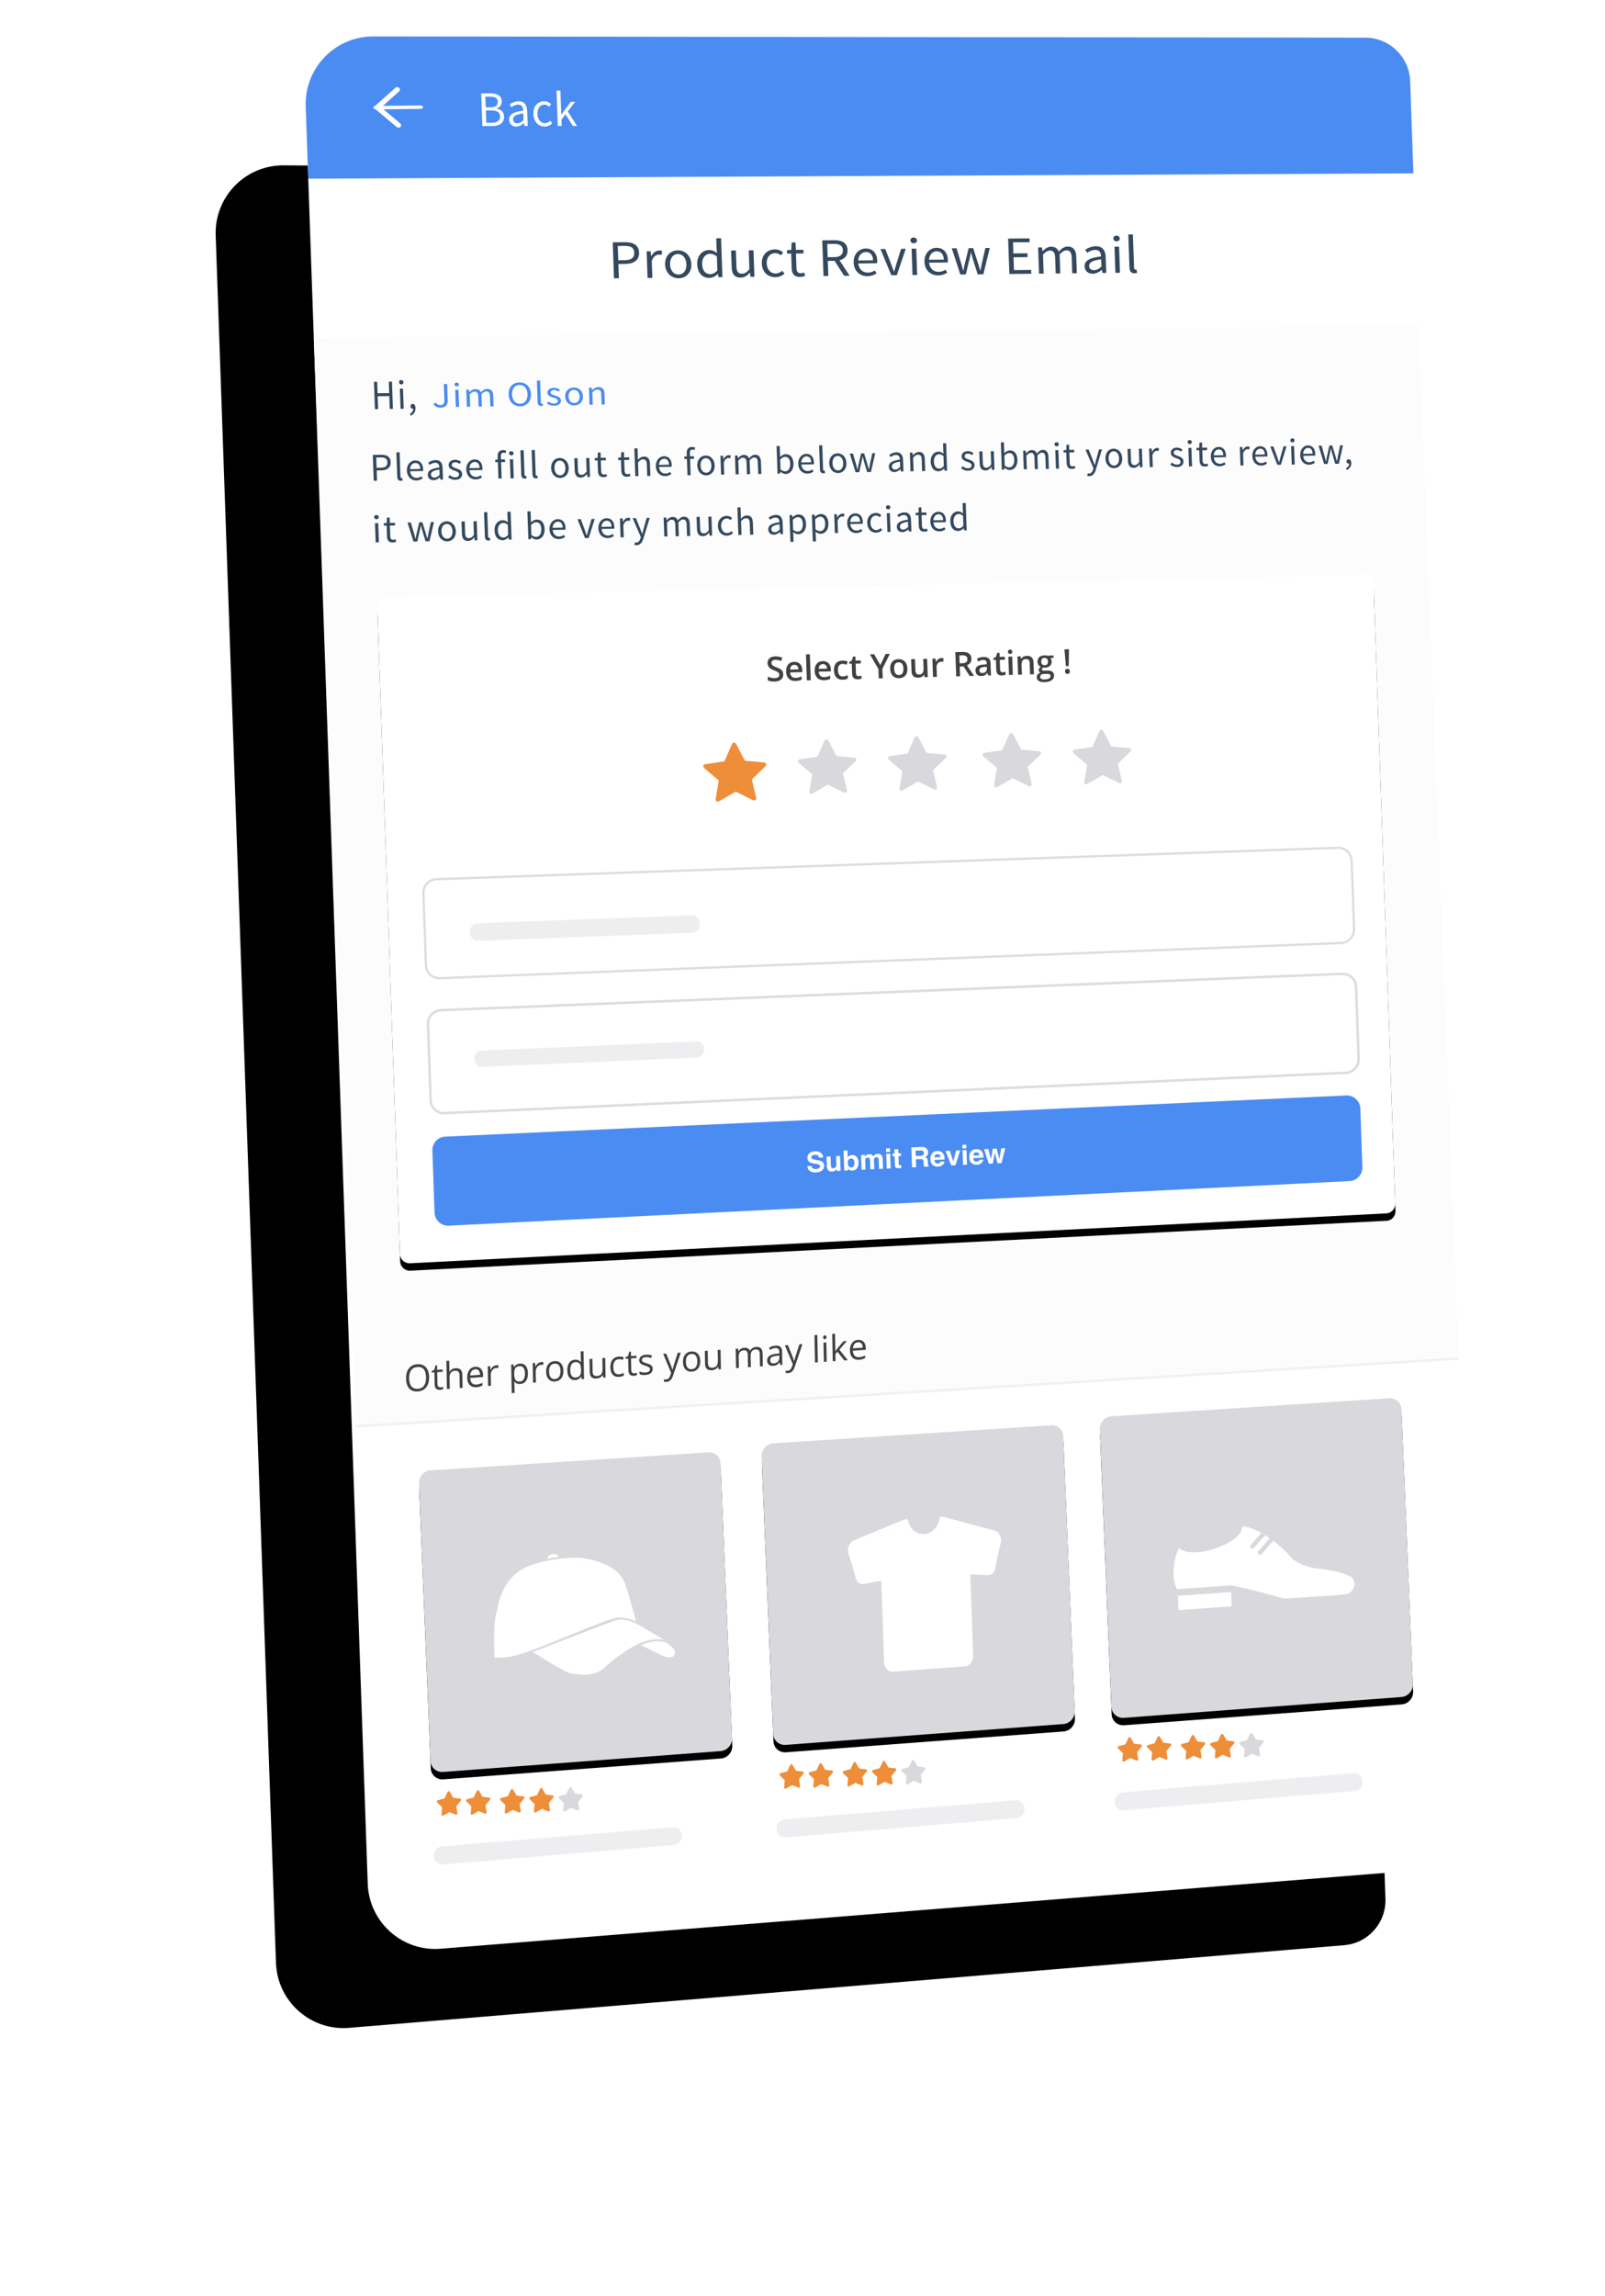
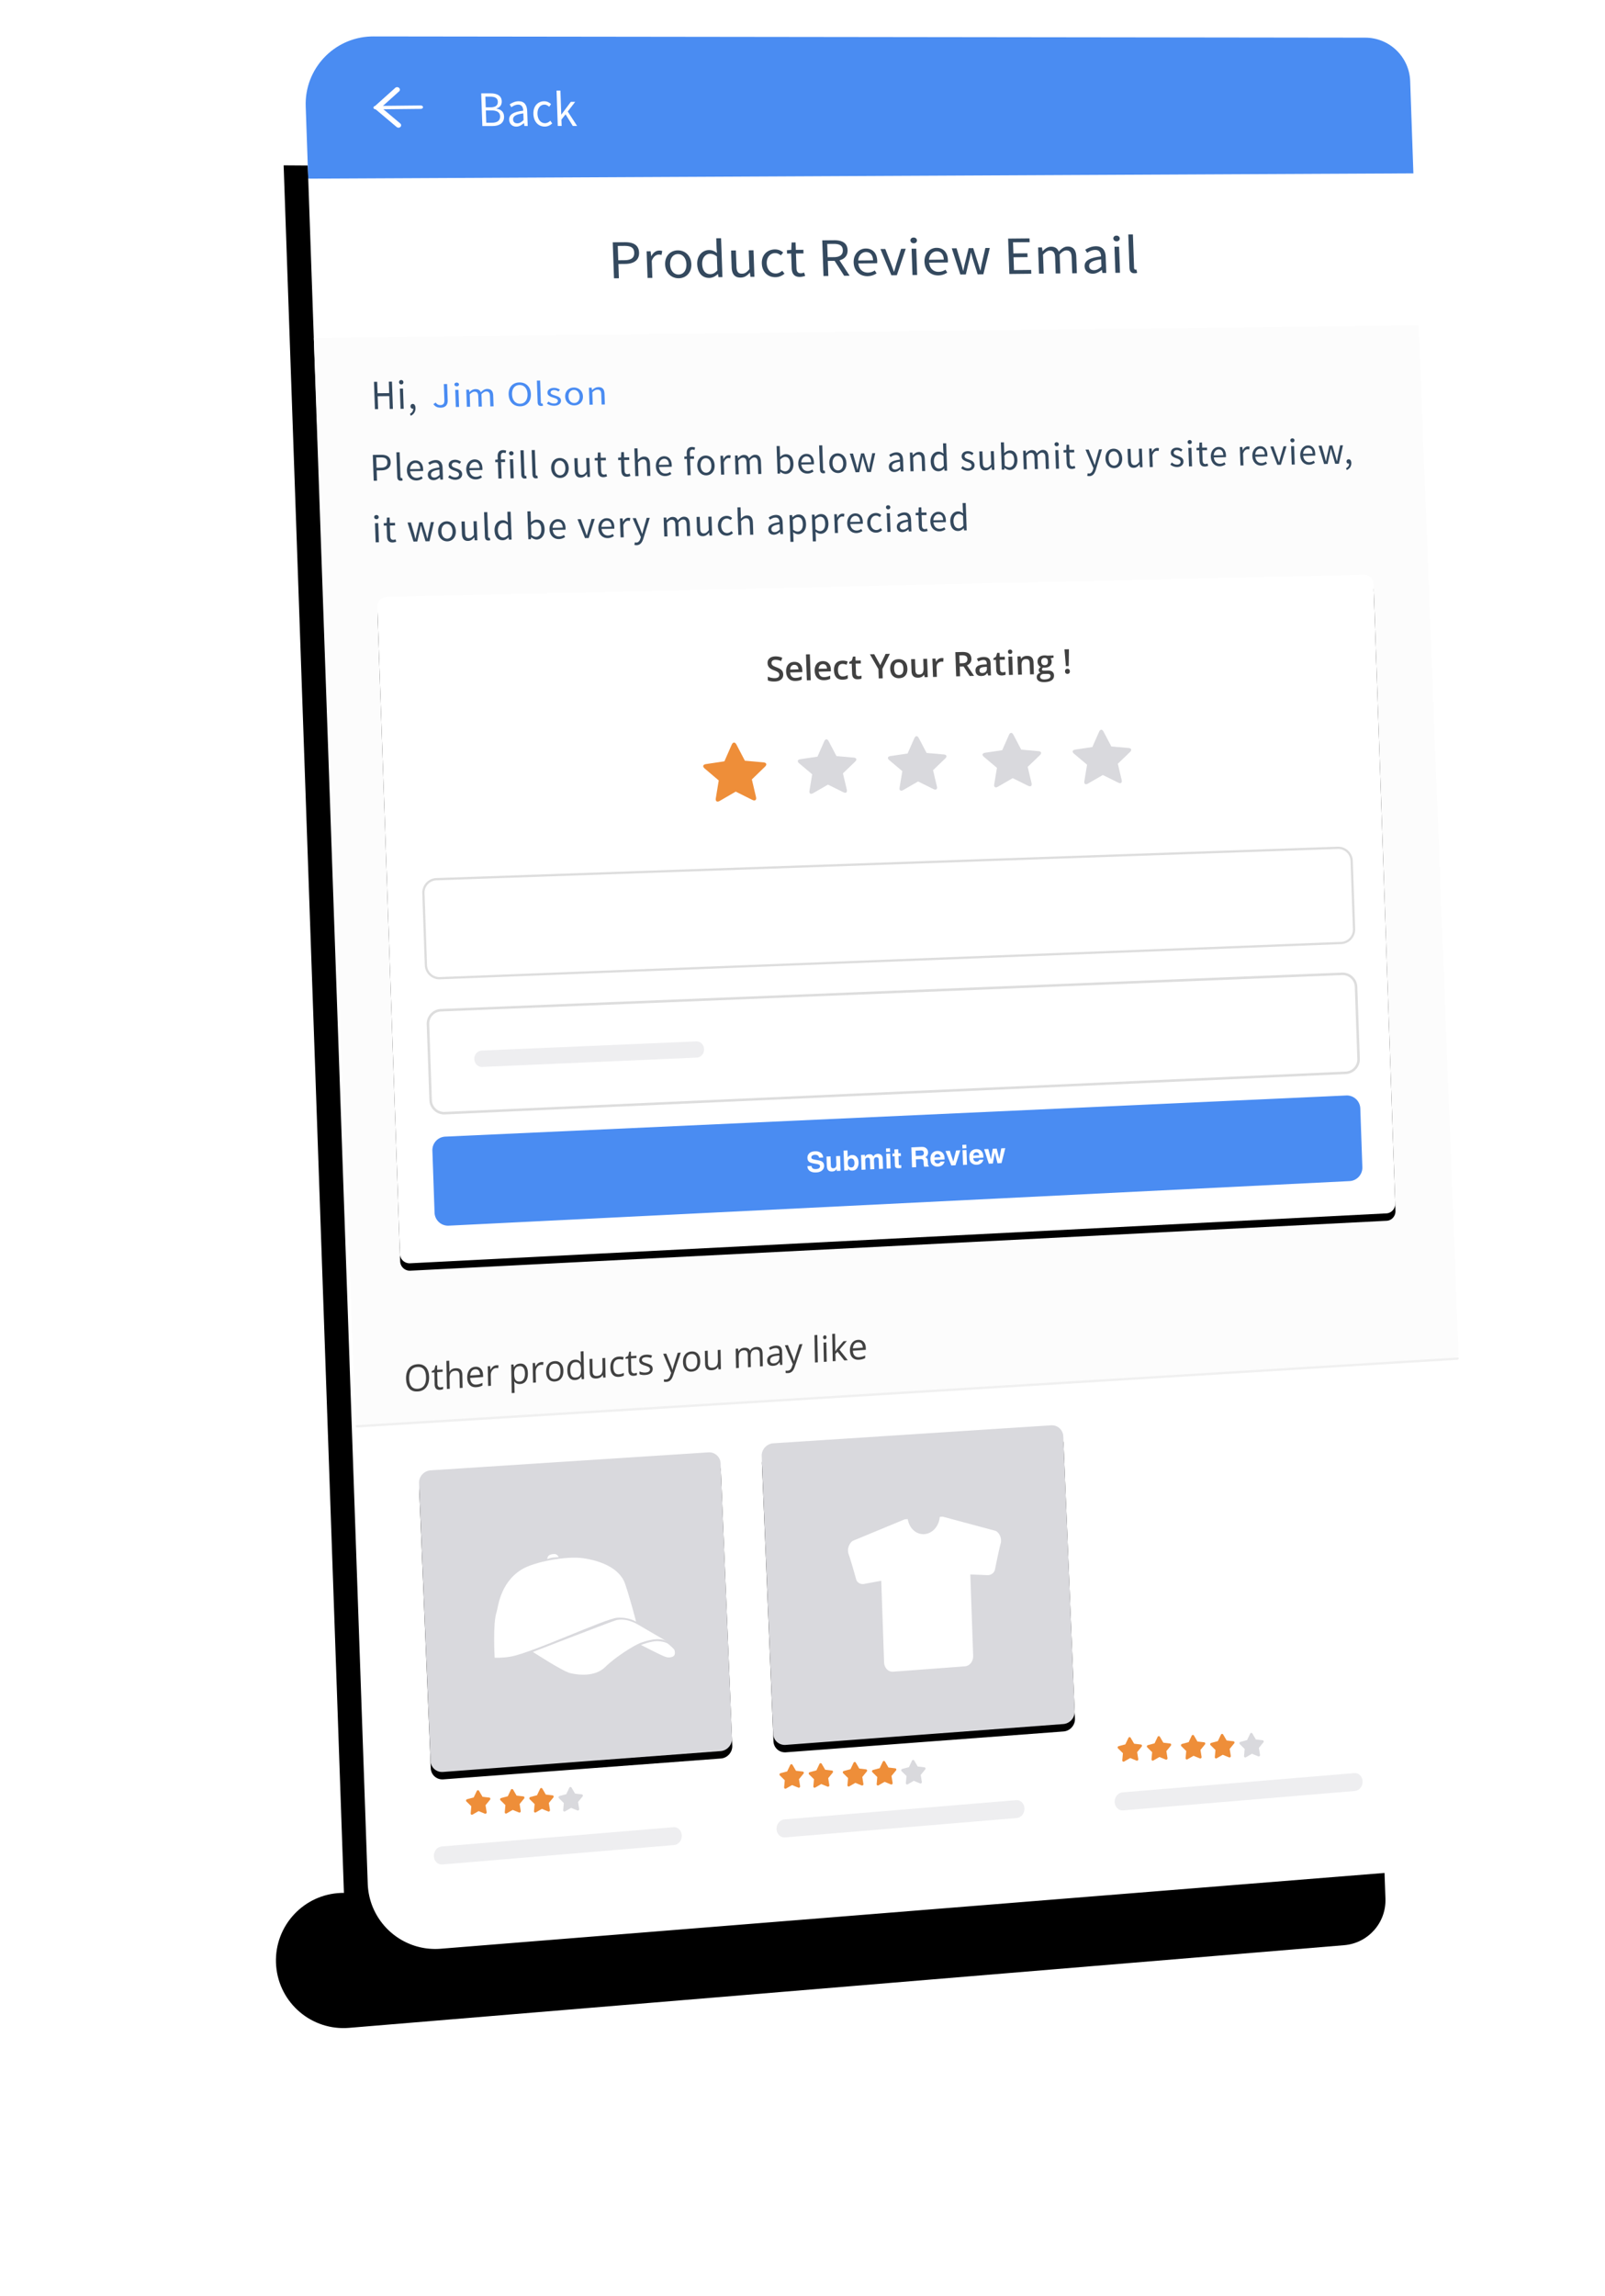
<svg xmlns="http://www.w3.org/2000/svg" xmlns:xlink="http://www.w3.org/1999/xlink" width="433" height="619" version="1.1" viewBox="0 0 433 619">
  <defs>
    <filter id="filter-2" width="185.4%" height="150.8%" x="-42.7%" y="-28.2%" filterUnits="objectBoundingBox">
      <feOffset dx="0" dy="0" in="SourceAlpha" result="shadowOffsetOuter1" />
      <feGaussianBlur in="shadowOffsetOuter1" result="shadowBlurOuter1" stdDeviation="30" />
      <feColorMatrix in="shadowBlurOuter1" result="shadowMatrixOuter1" type="matrix" values="0 0 0 0 0.047 0 0 0 0 0.122 0 0 0 0 0.192 0 0 0 0.18 0" />
      <feOffset dx="0" dy="-14" in="SourceAlpha" result="shadowOffsetOuter2" />
      <feGaussianBlur in="shadowOffsetOuter2" result="shadowBlurOuter2" stdDeviation="19" />
      <feColorMatrix in="shadowBlurOuter2" result="shadowMatrixOuter2" type="matrix" values="0 0 0 0 0.204 0 0 0 0 0.286 0 0 0 0 0.369 0 0 0 0.064 0" />
      <feMerge>
        <feMergeNode in="shadowMatrixOuter1" />
        <feMergeNode in="shadowMatrixOuter2" />
      </feMerge>
    </filter>
    <filter id="filter-4" width="117.1%" height="116.7%" x="-8.5%" y="-6%" filterUnits="objectBoundingBox">
      <feOffset dx="0" dy="2" in="SourceAlpha" result="shadowOffsetOuter1" />
      <feGaussianBlur in="shadowOffsetOuter1" result="shadowBlurOuter1" stdDeviation="2" />
      <feColorMatrix in="shadowBlurOuter1" type="matrix" values="0 0 0 0 0.192 0 0 0 0 0.19 0 0 0 0 0.27 0 0 0 0.086 0" />
    </filter>
    <filter id="filter-6" width="117.1%" height="116.7%" x="-8.5%" y="-6%" filterUnits="objectBoundingBox">
      <feOffset dx="0" dy="2" in="SourceAlpha" result="shadowOffsetOuter1" />
      <feGaussianBlur in="shadowOffsetOuter1" result="shadowBlurOuter1" stdDeviation="2" />
      <feColorMatrix in="shadowBlurOuter1" type="matrix" values="0 0 0 0 0.192 0 0 0 0 0.19 0 0 0 0 0.27 0 0 0 0.086 0" />
    </filter>
    <filter id="filter-8" width="117.1%" height="116.7%" x="-8.5%" y="-6%" filterUnits="objectBoundingBox">
      <feOffset dx="0" dy="2" in="SourceAlpha" result="shadowOffsetOuter1" />
      <feGaussianBlur in="shadowOffsetOuter1" result="shadowBlurOuter1" stdDeviation="2" />
      <feColorMatrix in="shadowBlurOuter1" type="matrix" values="0 0 0 0 0.192 0 0 0 0 0.19 0 0 0 0 0.27 0 0 0 0.086 0" />
    </filter>
    <filter id="filter-10" width="105.2%" height="107.8%" x="-2.6%" y="-2.8%" filterUnits="objectBoundingBox">
      <feOffset dx="0" dy="2" in="SourceAlpha" result="shadowOffsetOuter1" />
      <feGaussianBlur in="shadowOffsetOuter1" result="shadowBlurOuter1" stdDeviation="2" />
      <feColorMatrix in="shadowBlurOuter1" type="matrix" values="0 0 0 0 0.192 0 0 0 0 0.19 0 0 0 0 0.27 0 0 0 0.086 0" />
    </filter>
-     <path id="path-1" d="M27.701 54.85 296.81 66.046c6.509.27 11.645 5.626 11.645 12.14v454.078c0 6.484-5.091 11.826-11.568 12.136l-269.07 12.904c-10.053.482-18.594-7.277-19.076-17.331-.014-.29-.021-.582-.021-.873V73.06c0-10.066 8.16-18.226 18.225-18.226.253 0 .505.006.757.016Z" />
+     <path id="path-1" d="M27.701 54.85 296.81 66.046c6.509.27 11.645 5.626 11.645 12.14v454.078c0 6.484-5.091 11.826-11.568 12.136l-269.07 12.904c-10.053.482-18.594-7.277-19.076-17.331-.014-.29-.021-.582-.021-.873c0-10.066 8.16-18.226 18.225-18.226.253 0 .505.006.757.016Z" />
    <path id="path-3" d="M79.033.78a3.09 3.09 0 0 1 3.196 3.113l.487 74.155c0 1.772-1.431 3.266-3.197 3.337L4.487 84.39c-1.806.072-3.27-1.323-3.27-3.115L.73 6.353c0-1.793 1.465-3.291 3.271-3.345L79.033.78Z" />
    <path id="path-5" d="M79.033.78a3.09 3.09 0 0 1 3.196 3.113l.487 74.155c0 1.772-1.431 3.266-3.197 3.337L4.487 84.39c-1.806.072-3.27-1.323-3.27-3.115L.73 6.353c0-1.793 1.465-3.291 3.271-3.345L79.033.78Z" />
-     <path id="path-7" d="M79.033.78a3.09 3.09 0 0 1 3.196 3.113l.487 74.155c0 1.772-1.431 3.266-3.197 3.337L4.487 84.39c-1.806.072-3.27-1.323-3.27-3.115L.73 6.353c0-1.793 1.465-3.291 3.271-3.345L79.033.78Z" />
    <path id="path-9" d="m17.277 151.83 263.685 3.228c1.36.016 2.46 1.168 2.46 2.572v167.13c0 1.404-1.1 2.56-2.46 2.582l-263.685 4.255a2.616 2.616 0 0 1-2.68-2.61V154.451c0-1.466 1.2-2.64 2.68-2.621" />
  </defs>
  <g id="Product-Review-Page" fill="none" fill-rule="evenodd" stroke="none" stroke-width="1">
    <g id="kudobuzz-social-review--list-3" transform="translate(-143 -1472)">
      <g id="Group-24" transform="translate(201 1471)">
        <g id="Fill-94" fill="#000" fill-opacity="1" transform="rotate(-2 158.587 306.14)">
          <use xlink:href="#path-1" filter="url(#filter-2)" />
        </g>
        <g id="Group-23" transform="rotate(-2 321.176 -676.826)">
          <path id="Fill-65" fill="#FFF" d="m18.884.683 267.424 9.669c6.536.236 11.711 5.602 11.711 12.142V492.35c0 6.497-5.11 11.844-11.6 12.138l-267.37 12.088c-10.056.455-18.576-7.328-19.03-17.383A18.225 18.225 0 0 1 0 498.37V18.896C0 8.83 8.16.67 18.225.67c.22 0 .44.004.659.012Z" />
          <path id="Fill-67" fill="#4A8CF2" d="m18.884.683 267.424 9.67c6.536.236 11.711 5.602 11.711 12.142V47.37L0 38.395v-19.5C0 8.832 8.16.672 18.225.672c.22 0 .44.004.659.012Z" />
          <path id="Fill-69" fill="#FFF" d="M67.776 26.547v-9.542l1.044.037V23.5l.039.002 2.669-3.338 1.173.041-2.1 2.54 2.383 3.977-1.16-.04-1.83-3.195-1.174 1.38v1.716l-1.044-.036Zm-6.462-3.464c0-2.187 1.409-3.385 3.024-3.33.826.03 1.407.411 1.833.842l-.529.692c-.374-.348-.762-.603-1.265-.62-1.137-.04-1.964.95-1.964 2.453 0 1.489.787 2.522 1.938 2.56.594.02 1.097-.27 1.472-.607l.477.741c-.568.503-1.291.801-2.04.776-1.666-.057-2.946-1.348-2.946-3.507Zm-5.53 1.287c0 .739.48 1.064 1.1 1.085.609.02 1.114-.271 1.722-.815v-1.81c-2.11.195-2.822.708-2.822 1.54Zm-1.05.045c0-1.424 1.192-2.094 3.872-2.31 0-.833-.272-1.648-1.294-1.683-.738-.026-1.386.3-1.877.633l-.428-.78c.582-.37 1.463-.795 2.473-.76 1.541.054 2.187 1.136 2.187 2.76v4l-.88-.031-.09-.781-.026-.002c-.608.49-1.307.896-2.085.87-1.061-.036-1.851-.747-1.851-1.916Zm-6.204.596 1.48.05c1.453.05 2.31-.473 2.31-1.668 0-1.088-.818-1.614-2.31-1.665l-1.48-.05v3.333Zm0-4.167 1.26.043c1.44.05 2.049-.467 2.049-1.447 0-.954-.687-1.381-1.998-1.428l-1.31-.046v2.878Zm-1.09 5.017v-8.82l2.53.089c1.727.06 2.932.707 2.932 2.252 0 .874-.479 1.636-1.49 1.87v.054c1.245.245 1.97.968 1.97 2.177 0 1.732-1.323 2.534-3.216 2.47l-2.726-.092Z" />
          <path id="Fill-71" fill="#FFF" d="M30.992 19.73c.35.008.635.22.635.475 0 .254-.284.452-.635.444l-12.11-.293c-.35-.009-.636-.222-.636-.476 0-.255.285-.454.637-.445l12.11.294Z" />
          <path id="Fill-73" fill="#FFF" d="m20.35 19.89 4.97 4.49c.29.261.3.68.025.937-.276.257-.734.253-1.023-.008l-6.076-5.488 6.078-5.079a.77.77 0 0 1 1.021.058c.276.274.263.693-.027.935L20.35 19.89Z" />
          <g id="Group-22" transform="translate(16.868 384.573)">
            <g id="Fill-77">
              <use xlink:href="#path-3" fill="#000" fill-opacity="1" filter="url(#filter-4)" />
              <use xlink:href="#path-3" fill="#D9D9DD" fill-rule="evenodd" />
            </g>
            <path id="Fill-79" fill="#FFF" d="M34.59 28.014s.038-.84.711-1.093c.517-.192.692-.21 1.346-.194.656.015 1.048.859 1.048.859s-1.101.057-1.607.074c-.506.015-1.497.354-1.497.354m23.354 17.703s-1.902-1.342-5.067-1.23c-3.166.112-23.125 8.598-28.98 9.447-2.465.357-4.418.161-4.418.161s-.228-9.216.96-12.32c.425-1.112 1.116-7.674 7-11.117 3.622-2.119 12.438-3.312 16.767-2.55 4.32.764 9.79 2.832 11.137 7.321 1.353 4.49 2.601 10.288 2.601 10.288m1.1 6.327s2.792-.98 4.444-.878c2.07.127 2.89.829 2.89.829s1.608 1.384 1.675 1.816c.065.433.261 1.4-.624 1.7-.886.301-1.508.155-2.462-.278-.953-.435-5.922-3.19-5.922-3.19m-29.201.857s19.632-6.82 22.44-7.684c2.805-.867 6.021 1.228 6.021 1.228s9.428 5.937 7.524 4.765c-1.903-1.173-5.257-.28-6.931.285-1.677.563-6.835 3.504-9.683 6.135-2.85 2.633-7.316 1.916-9.427 1.36-2.11-.554-9.944-6.089-9.944-6.089" />
-             <path id="Fill-81" fill="#EE8E39" d="M3.979 96.2a.324.324 0 0 1-.243-.118.358.358 0 0 1-.077-.267l.238-1.907-1.273-1.34a.353.353 0 0 1-.076-.35.364.364 0 0 1 .263-.248l1.818-.42.892-1.715a.36.36 0 0 1 .3-.194.327.327 0 0 1 .299.17l.887 1.645 1.82.278c.122.02.222.108.26.23a.37.37 0 0 1-.077.353l-1.268 1.435.237 1.89a.374.374 0 0 1-.138.338.34.34 0 0 1-.348.048l-1.673-.753-1.673.886a.35.35 0 0 1-.168.039" />
            <path id="Fill-83" fill="#EE8E39" d="M11.866 96.2a.322.322 0 0 1-.243-.12.356.356 0 0 1-.076-.265l.237-1.907-1.272-1.34a.349.349 0 0 1-.076-.35.366.366 0 0 1 .262-.249l1.818-.42.892-1.715a.357.357 0 0 1 .3-.193.326.326 0 0 1 .3.17l.886 1.644 1.82.279c.123.02.222.107.26.228a.371.371 0 0 1-.078.354l-1.266 1.436.237 1.89a.376.376 0 0 1-.139.337.339.339 0 0 1-.348.049l-1.673-.754-1.673.887a.352.352 0 0 1-.168.039" />
            <path id="Fill-85" fill="#EE8E39" d="M21.068 96.2a.325.325 0 0 1-.243-.119.354.354 0 0 1-.076-.267l.237-1.905-1.273-1.34a.354.354 0 0 1-.076-.35c.039-.125.14-.22.262-.248l1.818-.421.892-1.715a.36.36 0 0 1 .3-.194.33.33 0 0 1 .3.171l.886 1.644 1.82.278a.33.33 0 0 1 .26.23c.04.12.009.256-.077.353l-1.267 1.436.237 1.89a.372.372 0 0 1-.137.337.338.338 0 0 1-.348.048l-1.673-.753-1.674.886a.35.35 0 0 1-.168.039" />
            <path id="Fill-87" fill="#EE8E39" d="M28.954 96.2a.323.323 0 0 1-.243-.119.35.35 0 0 1-.075-.266l.237-1.906-1.273-1.34a.352.352 0 0 1-.076-.35.363.363 0 0 1 .262-.248l1.819-.421.891-1.715a.36.36 0 0 1 .3-.194.327.327 0 0 1 .3.171l.886 1.645 1.82.277c.123.02.223.109.261.23a.37.37 0 0 1-.078.353l-1.268 1.435.238 1.891a.375.375 0 0 1-.138.338.342.342 0 0 1-.348.047l-1.673-.753-1.673.886a.35.35 0 0 1-.169.039" />
            <path id="Fill-89" fill="#D9D9DD" d="M36.841 96.2a.324.324 0 0 1-.242-.118.354.354 0 0 1-.077-.268l.238-1.906-1.273-1.34a.357.357 0 0 1-.077-.35c.04-.125.14-.22.263-.248l1.818-.421.892-1.714a.358.358 0 0 1 .3-.194c.124-.005.24.06.299.17l.887 1.646 1.82.277a.33.33 0 0 1 .26.23.37.37 0 0 1-.077.353l-1.267 1.436.237 1.89a.374.374 0 0 1-.139.337.34.34 0 0 1-.347.049l-1.673-.754-1.673.886h-.001a.357.357 0 0 1-.168.039" />
            <path id="Fill-91" fill="#EEEEF0" d="m66.106 106.263-62.698 3.052c-1.21.06-2.192-.981-2.192-2.322 0-1.342.982-2.477 2.192-2.536l62.698-3.008c1.188-.055 2.15.975 2.15 2.304 0 1.328-.962 2.452-2.15 2.51" />
          </g>
          <g id="Group-22" transform="translate(109.513 380.511)">
            <g id="Fill-77">
              <use xlink:href="#path-5" fill="#000" fill-opacity="1" filter="url(#filter-6)" />
              <use xlink:href="#path-5" fill="#D9D9DD" fill-rule="evenodd" />
            </g>
            <path id="Fill-97" fill="#FFF" d="m48.87 24.38-.68.024-.11.52c-.475 2.271-2.217 3.91-4.237 3.984-2.014.066-3.76-1.454-4.24-3.693l-.108-.516-.772.028-.088.032c-.548.204-13.448 5.015-14.04 5.244l-.033.013c-.489.224-.956.793-1.221 1.481-.296.768-.306 1.575-.037 2.268l-.017-.05c.606 2.024 1.363 5.132 1.649 6.304l.121.492c.22.84 1.137 1.388 2.087 1.246 0 0 3.217-.48 4.644-.69v21.999c0 1.31.844 2.669 2.409 2.608l19.272-.76c1.556-.06 2.394-1.482 2.394-2.788v-21.93l4.61.352c.941.073 1.85-.539 2.066-1.39l.122-.501c.283-1.186 1.034-4.333 1.632-6.386l-.016.052a3.13 3.13 0 0 0-.04-2.253c-.262-.667-.724-1.203-1.208-1.39l-.016-.006-.015-.004c-.585-.188-13.405-4.1-13.951-4.266l-.087-.026-.09.002Z" />
            <path id="Fill-81" fill="#EE8E39" d="M3.979 96.2a.324.324 0 0 1-.243-.118.358.358 0 0 1-.077-.267l.238-1.907-1.273-1.34a.353.353 0 0 1-.076-.35.364.364 0 0 1 .263-.248l1.818-.42.892-1.715a.36.36 0 0 1 .3-.194.327.327 0 0 1 .299.17l.887 1.645 1.82.278c.122.02.222.108.26.23a.37.37 0 0 1-.077.353l-1.268 1.435.237 1.89a.374.374 0 0 1-.138.338.34.34 0 0 1-.348.048l-1.673-.753-1.673.886a.35.35 0 0 1-.168.039" />
            <path id="Fill-83" fill="#EE8E39" d="M11.866 96.2a.322.322 0 0 1-.243-.12.356.356 0 0 1-.076-.265l.237-1.907-1.272-1.34a.349.349 0 0 1-.076-.35.366.366 0 0 1 .262-.249l1.818-.42.892-1.715a.357.357 0 0 1 .3-.193.326.326 0 0 1 .3.17l.886 1.644 1.82.279c.123.02.222.107.26.228a.371.371 0 0 1-.078.354l-1.266 1.436.237 1.89a.376.376 0 0 1-.139.337.339.339 0 0 1-.348.049l-1.673-.754-1.673.887a.352.352 0 0 1-.168.039" />
            <path id="Fill-85" fill="#EE8E39" d="M21.068 96.2a.325.325 0 0 1-.243-.119.354.354 0 0 1-.076-.267l.237-1.905-1.273-1.34a.354.354 0 0 1-.076-.35c.039-.125.14-.22.262-.248l1.818-.421.892-1.715a.36.36 0 0 1 .3-.194.33.33 0 0 1 .3.171l.886 1.644 1.82.278a.33.33 0 0 1 .26.23c.04.12.009.256-.077.353l-1.267 1.436.237 1.89a.372.372 0 0 1-.137.337.338.338 0 0 1-.348.048l-1.673-.753-1.674.886a.35.35 0 0 1-.168.039" />
            <path id="Fill-87" fill="#EE8E39" d="M28.954 96.2a.323.323 0 0 1-.243-.119.35.35 0 0 1-.075-.266l.237-1.906-1.273-1.34a.352.352 0 0 1-.076-.35.363.363 0 0 1 .262-.248l1.819-.421.891-1.715a.36.36 0 0 1 .3-.194.327.327 0 0 1 .3.171l.886 1.645 1.82.277c.123.02.223.109.261.23a.37.37 0 0 1-.078.353l-1.268 1.435.238 1.891a.375.375 0 0 1-.138.338.342.342 0 0 1-.348.047l-1.673-.753-1.673.886a.35.35 0 0 1-.169.039" />
            <path id="Fill-89" fill="#D9D9DD" d="M36.841 96.2a.324.324 0 0 1-.242-.118.354.354 0 0 1-.077-.268l.238-1.906-1.273-1.34a.357.357 0 0 1-.077-.35c.04-.125.14-.22.263-.248l1.818-.421.892-1.714a.358.358 0 0 1 .3-.194c.124-.005.24.06.299.17l.887 1.646 1.82.277a.33.33 0 0 1 .26.23.37.37 0 0 1-.077.353l-1.267 1.436.237 1.89a.374.374 0 0 1-.139.337.34.34 0 0 1-.347.049l-1.673-.754-1.673.886h-.001a.357.357 0 0 1-.168.039" />
            <path id="Fill-91" fill="#EEEEF0" d="m66.106 106.263-62.698 3.052c-1.21.06-2.192-.981-2.192-2.322 0-1.342.982-2.477 2.192-2.536l62.698-3.008c1.188-.055 2.15.975 2.15 2.304 0 1.328-.962 2.452-2.15 2.51" />
          </g>
          <g id="Group-22" transform="translate(200.943 376.407)">
            <g id="Fill-77">
              <use xlink:href="#path-7" fill="#000" fill-opacity="1" filter="url(#filter-8)" />
              <use xlink:href="#path-7" fill="#D9D9DD" fill-rule="evenodd" />
            </g>
            <path id="Fill-195" fill="#FFF" d="m34.584 51.495-14.273.51c-.034.005-.066.01-.1.011v3.854l14.373-.521v-3.857.003Zm3.96-17.489a.956.956 0 0 0-.313.058c-.117.051-.114.022-.133.234-.104 1.246-1.152 2.253-2.525 3.149-1.376.895-3.168 1.668-5.05 2.217-1.883.546-3.858.864-5.605.799-1.558-.057-2.972-.413-3.924-1.287a4.147 4.147 0 0 0-.44.751c-.362.76-.733 1.893-.984 3.153-.476 2.397-.499 5.272.472 7.144l14.492-.514v.003c.022 0 .047.002.069.004a.583.583 0 0 1 .247.007S40.958 51.202 48 53.54c.843.28 1.751.22 2.577.188 4.628-.167 9.168-.215 12.123-.375 1.04-.06 1.921-.094 2.594-.169.67-.076 1.116-.223 1.248-.328l.003-.003c.683-.53 1.093-1.112 1.265-1.72.172-.605.124-1.26-.23-2.001v.003c-.17-.36-.276-.448-.501-.581-.227-.132-.608-.271-1.126-.556l-.004.001c-2.08-1.147-6.448-1.853-8.981-2.207-.022-.003-.04-.008-.056-.011a16.332 16.332 0 0 1-3.303-1.221c-1.16-.578-2.252-1.287-2.874-2.223-.3-.447-1.512-1.802-3.316-3.424a22.726 22.726 0 0 0-.98-.836l-.004-.003c0 .003-.003.003-.003.003l-3.263 3.47a.616.616 0 0 1-.42.2.594.594 0 0 1-.425-.159.593.593 0 0 1-.176-.421c0-.16.063-.316.173-.432l3.181-3.381c-.4-.296-.807-.584-1.214-.854l-3.117 3.305h.003a.623.623 0 0 1-.42.2.572.572 0 0 1-.6-.577.609.609 0 0 1 .173-.435l2.95-3.131c-.219-.134-.439-.261-.656-.381-1.375-.77-2.673-1.294-3.532-1.434a2.49 2.49 0 0 0-.548-.034l.003-.008Z" />
            <path id="Fill-81" fill="#EE8E39" d="M3.979 96.2a.324.324 0 0 1-.243-.118.358.358 0 0 1-.077-.267l.238-1.907-1.273-1.34a.353.353 0 0 1-.076-.35.364.364 0 0 1 .263-.248l1.818-.42.892-1.715a.36.36 0 0 1 .3-.194.327.327 0 0 1 .299.17l.887 1.645 1.82.278c.122.02.222.108.26.23a.37.37 0 0 1-.077.353l-1.268 1.435.237 1.89a.374.374 0 0 1-.138.338.34.34 0 0 1-.348.048l-1.673-.753-1.673.886a.35.35 0 0 1-.168.039" />
            <path id="Fill-83" fill="#EE8E39" d="M11.866 96.2a.322.322 0 0 1-.243-.12.356.356 0 0 1-.076-.265l.237-1.907-1.272-1.34a.349.349 0 0 1-.076-.35.366.366 0 0 1 .262-.249l1.818-.42.892-1.715a.357.357 0 0 1 .3-.193.326.326 0 0 1 .3.17l.886 1.644 1.82.279c.123.02.222.107.26.228a.371.371 0 0 1-.078.354l-1.266 1.436.237 1.89a.376.376 0 0 1-.139.337.339.339 0 0 1-.348.049l-1.673-.754-1.673.887a.352.352 0 0 1-.168.039" />
            <path id="Fill-85" fill="#EE8E39" d="M21.068 96.2a.325.325 0 0 1-.243-.119.354.354 0 0 1-.076-.267l.237-1.905-1.273-1.34a.354.354 0 0 1-.076-.35c.039-.125.14-.22.262-.248l1.818-.421.892-1.715a.36.36 0 0 1 .3-.194.33.33 0 0 1 .3.171l.886 1.644 1.82.278a.33.33 0 0 1 .26.23c.04.12.009.256-.077.353l-1.267 1.436.237 1.89a.372.372 0 0 1-.137.337.338.338 0 0 1-.348.048l-1.673-.753-1.674.886a.35.35 0 0 1-.168.039" />
            <path id="Fill-87" fill="#EE8E39" d="M28.954 96.2a.323.323 0 0 1-.243-.119.35.35 0 0 1-.075-.266l.237-1.906-1.273-1.34a.352.352 0 0 1-.076-.35.363.363 0 0 1 .262-.248l1.819-.421.891-1.715a.36.36 0 0 1 .3-.194.327.327 0 0 1 .3.171l.886 1.645 1.82.277c.123.02.223.109.261.23a.37.37 0 0 1-.078.353l-1.268 1.435.238 1.891a.375.375 0 0 1-.138.338.342.342 0 0 1-.348.047l-1.673-.753-1.673.886a.35.35 0 0 1-.169.039" />
            <path id="Fill-89" fill="#D9D9DD" d="M36.841 96.2a.324.324 0 0 1-.242-.118.354.354 0 0 1-.077-.268l.238-1.906-1.273-1.34a.357.357 0 0 1-.077-.35c.04-.125.14-.22.263-.248l1.818-.421.892-1.714a.358.358 0 0 1 .3-.194c.124-.005.24.06.299.17l.887 1.646 1.82.277a.33.33 0 0 1 .26.23.37.37 0 0 1-.077.353l-1.267 1.436.237 1.89a.374.374 0 0 1-.139.337.34.34 0 0 1-.347.049l-1.673-.754-1.673.886h-.001a.357.357 0 0 1-.168.039" />
            <path id="Fill-91" fill="#EEEEF0" d="m66.106 106.263-62.698 3.052c-1.21.06-2.192-.981-2.192-2.322 0-1.342.982-2.477 2.192-2.536l62.698-3.008c1.188-.055 2.15.975 2.15 2.304 0 1.328-.962 2.452-2.15 2.51" />
          </g>
          <path id="Fill-127" fill="#FCFCFC" d="m0 81.381 298.02 6.975 1.068 277.3c0 .706-.55 1.294-1.22 1.313L2.413 375.123a1.293 1.293 0 0 1-1.343-1.304L0 81.38Z" />
          <path id="Fill-131" fill="#F0F0F0" d="m1.061 374.714 298.02-7.873v.304a.312.312 0 0 1-.305.312L1.398 375.343a.321.321 0 0 1-.337-.31v-.32Z" />
          <g id="Fill-133">
            <use xlink:href="#path-9" fill="#000" fill-opacity="1" filter="url(#filter-10)" />
            <use xlink:href="#path-9" fill="#FFF" fill-rule="evenodd" />
          </g>
          <path id="Fill-135" fill="#4A8CF2" d="m27.934 297.8 243.29-2.602a3.645 3.645 0 0 1 3.684 3.645v15.811c0 1.993-1.6 3.616-3.592 3.645l-243.29 3.528a3.645 3.645 0 0 1-3.698-3.645v-16.737a3.645 3.645 0 0 1 3.606-3.645Z" />
          <path id="Fill-137" fill="#FFF" d="m175.427 306.224 1.06-.014.61 2.855.625-2.869 1.09-.013-1.16 3.986-1.075.014-.629-2.886-.635 2.903-1.087.013-1.126-3.961 1.126-.013.624 2.843.577-2.858Zm-3.594.123c.266.12.487.314.66.58.158.234.26.506.306.816.027.183.038.445.034.788l-2.745.035c.014.398.14.677.379.834.145.098.319.145.522.143a.761.761 0 0 0 .526-.189.892.892 0 0 0 .196-.276l1.07-.014c-.027.236-.152.477-.372.723-.343.392-.824.591-1.441.599-.51.007-.96-.15-1.35-.471-.391-.321-.586-.85-.586-1.585 0-.688.176-1.218.527-1.59.353-.371.81-.561 1.372-.568.333-.003.634.055.902.175Zm-1.466.915c-.135.154-.218.359-.253.617l1.63-.02c-.017-.275-.101-.482-.253-.622a.775.775 0 0 0-.56-.207c-.243.003-.431.08-.564.232Zm-3.1-.94 1.065-.012v3.979l-1.065.013v-3.98Zm1.065-.487-1.065.013v-.96l1.065-.013v.96Zm-2.8.509 1.128-.014-1.448 3.998-1.11.014-1.443-3.963 1.18-.014.839 2.926.854-2.947Zm-4.19.13c.269.121.49.316.664.58.158.235.26.508.307.82.027.181.038.445.033.788l-2.753.034c.015.4.141.678.38.837.144.098.32.146.525.143a.764.764 0 0 0 .527-.19.883.883 0 0 0 .196-.276l1.073-.014c-.027.237-.15.478-.372.725-.345.391-.827.592-1.448.599a2.026 2.026 0 0 1-1.354-.472c-.392-.322-.587-.851-.587-1.587 0-.69.176-1.22.53-1.594.353-.372.81-.56 1.374-.568a2.11 2.11 0 0 1 .905.176Zm-1.47.918c-.135.152-.22.358-.254.617l1.636-.02c-.017-.276-.102-.483-.253-.624a.78.78 0 0 0-.564-.207c-.243.004-.432.081-.566.234Zm-2.823-2.211c.205.083.38.206.523.37a1.466 1.466 0 0 1 .384 1.016c0 .256-.065.508-.196.757-.13.25-.345.427-.647.533.252.097.43.237.534.42.106.183.158.463.158.84v.362c0 .246.01.413.029.501.03.139.099.24.207.305v.135l-1.254.016a2.585 2.585 0 0 1-.12-.753l-.008-.5c-.005-.343-.069-.572-.19-.685-.122-.113-.351-.168-.686-.163l-1.176.015v2.114l-1.113.014v-5.393l2.673-.032c.382.003.676.045.882.128Zm-2.442.827v1.449l1.29-.016c.257-.003.449-.035.577-.095.227-.105.34-.309.34-.612 0-.326-.11-.545-.328-.654-.124-.061-.308-.09-.555-.088l-1.324.016Zm-6.272 1.324v-.744l.562-.006v-1.113l1.045-.013v1.113l.656-.008v.743l-.656.008v2.109c0 .163.02.265.064.305.042.04.17.058.384.056l.103-.003.105-.007v.78l-.5.024c-.498.024-.84-.058-1.023-.243-.118-.118-.178-.302-.178-.55v-2.458l-.562.007Zm-1.68-.76 1.072-.013v3.992l-1.072.015v-3.994Zm1.072-.488-1.072.012v-.964l1.072-.012v.964Zm-2.797.524a1.153 1.153 0 0 1 .702.864c.024.133.037.33.037.59l-.008 2.516-1.083.013v-2.542a.816.816 0 0 0-.075-.373c-.094-.184-.267-.275-.52-.273-.292.005-.493.126-.604.367a1.117 1.117 0 0 0-.086.46v2.378l-1.066.014v-2.38c0-.236-.024-.408-.074-.515-.09-.193-.264-.287-.523-.284-.303.005-.506.104-.61.297-.057.111-.086.275-.086.493v2.405l-1.074.014v-3.99l1.03-.012v.582c.132-.209.255-.358.372-.447.205-.16.472-.24.799-.245.309-.004.559.06.75.192.153.124.269.282.349.477.138-.237.31-.412.515-.523.218-.113.46-.17.728-.174.178-.002.354.03.527.096Zm-7.148 2.989c.152-.22.227-.507.227-.861a1.9 1.9 0 0 0-.111-.704c-.142-.35-.403-.523-.782-.519-.384.005-.648.181-.792.528-.075.184-.112.422-.112.713 0 .342.077.625.231.849.153.222.389.332.703.328a.743.743 0 0 0 .636-.334Zm.887-2.448c.301.376.452.864.452 1.462 0 .62-.148 1.138-.446 1.55-.298.412-.713.622-1.246.629-.335.003-.604-.06-.807-.189-.122-.076-.253-.211-.394-.405v.502l-1.04.014v-5.403l1.058-.012v1.922c.133-.187.281-.33.443-.43.19-.125.434-.19.728-.193.534-.006.95.178 1.252.553Zm-7.044-.394v2.412c0 .228.027.399.081.513.098.203.287.302.57.298.363-.004.611-.153.745-.443.07-.157.105-.365.105-.621v-2.178l1.076-.012v4l-1.032.013v-.565c-.009.013-.035.05-.074.111a.729.729 0 0 1-.142.163c-.166.15-.327.252-.482.308a1.672 1.672 0 0 1-.546.088c-.6.007-1.006-.2-1.215-.624-.117-.233-.175-.579-.175-1.037v-2.414l1.089-.012Zm-5.237 2.397c.034.247.103.43.205.552.186.22.506.328.959.323.27-.003.491-.036.66-.097.321-.116.482-.328.482-.634a.457.457 0 0 0-.239-.413c-.159-.093-.41-.175-.75-.244l-.583-.121c-.572-.12-.967-.254-1.186-.401-.372-.244-.557-.634-.557-1.166 0-.485.18-.89.538-1.215.358-.326.884-.493 1.58-.501.579-.006 1.073.138 1.482.437.41.297.624.734.644 1.309l-1.105.014c-.02-.326-.164-.555-.432-.69a1.453 1.453 0 0 0-.669-.128c-.296.003-.532.065-.708.185a.569.569 0 0 0-.266.496c0 .194.087.337.261.43.113.063.351.134.717.215l.948.213c.415.093.729.22.94.382.328.25.493.617.493 1.1 0 .494-.192.907-.577 1.24-.385.331-.926.501-1.629.51-.716.01-1.28-.145-1.69-.462-.411-.316-.616-.757-.616-1.32l1.098-.014Z" />
          <path id="Fill-139" fill="#FFF" stroke="#DDD" stroke-width=".607" d="m27.973 228.353 243.29.036a3.645 3.645 0 0 1 3.644 3.645v18.388a3.645 3.645 0 0 1-3.63 3.645l-243.289.993a3.645 3.645 0 0 1-3.66-3.645v-19.417a3.645 3.645 0 0 1 3.645-3.645Z" />
-           <path id="Fill-143" fill="#EEEEF0" d="m96.54 245.194-58.02.164c-1.12.003-2.028-1.055-2.028-2.363 0-1.31.908-2.373 2.028-2.376l58.02-.12c1.099-.002 1.989 1.047 1.989 2.343s-.89 2.35-1.99 2.352" />
          <path id="Stroke-147" stroke="#DDD" stroke-width=".68" d="m27.953 263.701 243.29-1.318a3.645 3.645 0 0 1 3.665 3.645v19.418c0 1.999-1.61 3.625-3.61 3.645l-243.29 2.387a3.645 3.645 0 0 1-3.68-3.645v-20.487a3.645 3.645 0 0 1 3.625-3.645Z" />
          <path id="Fill-149" fill="#EEEEF0" d="m96.54 278.875-58.02.493c-1.12.01-2.028-.97-2.028-2.186 0-1.218.908-2.212 2.028-2.22l58.02-.453c1.099-.008 1.989.962 1.989 2.166 0 1.206-.89 2.19-1.99 2.2" />
          <path id="Fill-155" fill="#EE8E39" d="m109.488 207.578-4.422 2.364c-.716.384-1.169.052-1.01-.751l.96-4.786-3.69-3.355c-.606-.552-.44-1.075.377-1.168l5.021-.574 2.13-4.423c.35-.727.92-.72 1.268.007l2.127 4.443 5.006.622c.811.1.976.626.375 1.169l-3.675 3.317.955 4.785c.16.798-.29 1.132-1.007.743l-4.415-2.393Z" />
          <path id="Fill-161" fill="#D9D9DD" d="m134.424 206.56-4.106 2.182c-.666.355-1.086.047-.937-.693l.89-4.418-3.426-3.096c-.564-.51-.408-.993.349-1.08l4.664-.529 1.977-4.083c.325-.67.854-.665 1.178.007l1.974 4.101 4.649.574c.753.093.906.578.348 1.079l-3.413 3.062.888 4.418c.147.736-.27 1.044-.935.685l-4.1-2.209Z" />
          <path id="Fill-167" fill="#D9D9DD" d="m158.752 206.56-4.106 2.182c-.665.354-1.087.048-.937-.692l.89-4.419-3.425-3.097c-.565-.509-.41-.992.349-1.078l4.662-.53 1.978-4.082c.325-.672.854-.666 1.177.005l1.975 4.102 4.65.574c.752.093.905.578.347 1.079l-3.413 3.062.887 4.417c.149.737-.269 1.044-.934.687l-4.1-2.21Z" />
          <path id="Fill-173" fill="#D9D9DD" d="m184.296 206.56-4.106 2.182c-.665.355-1.086.047-.937-.693l.89-4.417-3.425-3.097c-.564-.51-.41-.992.35-1.079l4.663-.53 1.977-4.082c.325-.672.853-.666 1.177.006l1.975 4.1 4.649.574c.752.094.906.579.348 1.08l-3.413 3.062.887 4.417c.148.737-.268 1.044-.935.686l-4.1-2.209Z" />
          <path id="Fill-179" fill="#D9D9DD" d="m208.625 206.56-4.107 2.183c-.666.353-1.086.047-.937-.693l.891-4.418-3.427-3.097c-.562-.51-.408-.993.35-1.079l4.664-.53 1.977-4.083c.324-.67.854-.665 1.177.007l1.975 4.1 4.649.575c.752.093.906.578.348 1.078l-3.413 3.062.887 4.419c.148.736-.269 1.044-.934.685l-4.1-2.209Z" />
          <path id="Fill-181" fill="#414141" d="M199.41 178.283c0-.22.056-.386.17-.498.113-.114.275-.17.485-.167.207.001.365.062.475.18.111.12.167.285.167.496 0 .21-.056.377-.168.5-.112.12-.27.181-.474.18-.206-.002-.368-.063-.483-.183-.115-.12-.173-.29-.173-.508Zm1.04-1.409-.761-.007-.227-4.528 1.21.011-.222 4.524Zm-7.36-1.417c0 .309.078.547.234.714.157.168.38.254.672.255.595.006.893-.315.893-.962 0-.32-.074-.568-.221-.743-.147-.174-.371-.264-.672-.265-.297-.004-.523.08-.676.251-.153.17-.23.421-.23.75Zm-.442 4.091c0 .226.1.4.3.523.2.124.48.187.842.19.56.004.977-.074 1.252-.235.274-.16.412-.377.412-.646 0-.213-.075-.366-.226-.458-.15-.092-.429-.14-.838-.143l-.78-.006c-.294-.003-.528.066-.701.206a.692.692 0 0 0-.261.569Zm3.803-5.654v.574l-.827.149a1.524 1.524 0 0 1 .263.865c0 .507-.173.905-.517 1.193-.344.287-.818.428-1.422.423-.155 0-.294-.015-.42-.04-.222.138-.333.3-.333.488 0 .113.052.198.156.254.103.058.293.088.57.09l.846.007c.533.004.939.124 1.215.357.278.234.416.569.416 1.004 0 .558-.225.986-.677 1.285-.452.3-1.106.446-1.961.439-.66-.006-1.163-.129-1.51-.369s-.522-.58-.522-1.019c0-.302.094-.556.283-.761.188-.204.451-.346.79-.423a.788.788 0 0 1-.339-.29.735.735 0 0 1-.134-.418c0-.183.052-.338.153-.465a1.77 1.77 0 0 1 .456-.375 1.364 1.364 0 0 1-.61-.542 1.6 1.6 0 0 1-.236-.872c0-.534.167-.946.498-1.237.331-.29.803-.433 1.416-.428.137 0 .281.012.43.033.151.021.265.041.34.063l1.676.015Zm-5.466 4.875-1.033-.01v-3.027c0-.38-.075-.664-.225-.852-.151-.188-.39-.284-.718-.287-.435-.004-.754.123-.955.383-.202.26-.303.697-.303 1.311v2.455l-1.03-.008v-4.928l.807.008.144.646h.052c.146-.233.355-.411.623-.537.27-.125.567-.186.895-.183 1.163.01 1.743.617 1.743 1.819v3.21Zm-6.777-6.292c0-.187.05-.33.152-.43.1-.1.245-.15.431-.148.182.002.323.053.425.155.1.102.152.247.152.434a.57.57 0 0 1-.152.42c-.102.1-.243.15-.425.149-.186-.002-.33-.054-.431-.157a.577.577 0 0 1-.152-.423Zm1.093 6.244-1.032-.007v-4.93l1.032.01v4.927Zm-2.702-.78c.252.003.504-.036.755-.113v.788c-.114.05-.261.091-.442.124-.18.033-.366.048-.56.046-.978-.008-1.467-.535-1.467-1.581v-2.658l-.663-.007v-.463l.71-.377.353-1.04.637.006v1.097l1.384.012v.793l-1.384-.012v2.64c0 .252.063.44.187.56a.678.678 0 0 0 .49.185Zm-5.476-.002c.376.004.677-.1.904-.31.227-.21.34-.508.34-.892v-.428l-.624.021c-.487.014-.842.094-1.063.239-.222.145-.332.369-.332.672 0 .22.065.391.194.514.129.12.322.183.58.184Zm1.54.727-.207-.688h-.035c-.235.298-.47.501-.708.607-.238.107-.543.158-.916.156-.478-.005-.851-.139-1.12-.403-.269-.264-.403-.636-.403-1.114 0-.51.186-.891.559-1.147.372-.255.94-.392 1.704-.41l.84-.018v-.264c0-.315-.073-.552-.218-.709-.145-.157-.37-.238-.675-.24a2.277 2.277 0 0 0-.717.105c-.23.072-.45.158-.661.257l-.335-.753c.264-.137.553-.241.867-.311.315-.07.611-.103.89-.1.618.005 1.086.146 1.4.422.316.276.474.708.474 1.294v3.322l-.74-.006Zm-7.594-2.671v2.608l-1.054-.008v-6.53l1.82.016c.832.008 1.448.171 1.847.49.4.319.6.797.6 1.434 0 .813-.417 1.388-1.252 1.726l1.82 2.904-1.198-.01-1.543-2.62-1.04-.01Zm0-.884.732.006c.49.005.845-.084 1.066-.267.22-.183.33-.456.33-.819 0-.369-.119-.635-.356-.797-.239-.163-.597-.247-1.076-.252l-.696-.006v2.135Zm-4.823-1.58c.21 0 .382.018.516.049l-.1.978a1.934 1.934 0 0 0-.46-.058c-.415-.004-.751.13-1.01.403-.257.272-.385.627-.385 1.065v2.584l-1.039-.009v-4.945l.813.007.137.872.053.001c.162-.294.373-.525.634-.696.26-.17.542-.254.841-.252Zm-4.722 4.994-.145-.65-.053-.001c-.145.228-.35.407-.618.537a2.044 2.044 0 0 1-.913.189c-.594-.005-1.036-.158-1.329-.46-.291-.3-.438-.752-.438-1.359v-3.236l1.05.01v3.051c0 .38.077.664.23.855.153.19.394.288.721.29.437.004.758-.125.963-.387.204-.262.307-.703.307-1.324v-2.465l1.044.01v4.947l-.819-.007Zm-8.16-2.554c0 1.144.42 1.72 1.256 1.726.827.007 1.24-.561 1.24-1.705 0-1.13-.415-1.7-1.249-1.708-.438-.003-.754.14-.951.43-.196.292-.295.71-.295 1.257Zm3.569.031c0 .808-.205 1.438-.615 1.888-.412.45-.983.673-1.716.666a2.345 2.345 0 0 1-1.214-.323 2.093 2.093 0 0 1-.812-.907c-.19-.392-.284-.847-.284-1.364 0-.804.204-1.43.612-1.876.409-.448.983-.668 1.725-.662.709.007 1.27.243 1.683.708.414.464.62 1.088.62 1.87Zm-7.275-1.139 1.537-2.976 1.153.012-2.161 3.99v2.541l-1.065-.009v-2.505l-2.154-4.067 1.154.01 1.536 3.004Zm-5.944 2.751c.254.003.51-.036.764-.115v.795c-.114.05-.263.09-.445.124a3.089 3.089 0 0 1-.569.046c-.99-.008-1.485-.539-1.485-1.592v-2.674l-.672-.006v-.467l.72-.38.357-1.046.645.007v1.103l1.4.013v.798l-1.4-.013v2.657c0 .253.063.442.189.564a.69.69 0 0 0 .496.186Zm-4.306.817c-.746-.006-1.312-.23-1.7-.673-.388-.44-.581-1.072-.581-1.892 0-.836.202-1.476.607-1.921.407-.445.992-.665 1.758-.658.52.004.988.107 1.403.304l-.316.846c-.442-.177-.807-.267-1.095-.27-.853-.008-1.28.559-1.28 1.7 0 .556.108.976.32 1.256.212.283.523.425.933.429.467.003.907-.11 1.322-.34v.92a2.01 2.01 0 0 1-.598.233c-.213.047-.47.069-.773.066Zm-5.23-4.393c-.334-.002-.602.102-.802.312-.201.211-.32.52-.36.927l2.241.02c-.006-.41-.104-.722-.295-.935-.19-.213-.452-.321-.785-.324Zm.191 4.351c-.767-.006-1.368-.236-1.8-.691-.433-.455-.65-1.078-.65-1.868 0-.813.2-1.449.602-1.91.402-.46.954-.687 1.656-.681.651.006 1.166.21 1.544.611.378.402.566.952.566 1.65v.57L133 176.04c.015.482.144.854.389 1.116.243.261.587.393 1.03.397.292.002.563-.023.814-.076.252-.054.521-.143.81-.27v.858c-.256.121-.515.205-.777.254-.26.049-.56.073-.896.07Zm-3.6-.12-1.049-.009v-6.995l1.05.01v6.994Zm-4.301-4.3c-.334-.003-.601.102-.803.313-.2.211-.321.52-.36.928l2.246.02c-.007-.411-.104-.724-.296-.937-.19-.213-.453-.321-.787-.324Zm.193 4.356c-.77-.006-1.372-.237-1.805-.692-.435-.455-.651-1.079-.651-1.87 0-.814.2-1.45.603-1.912.403-.462.956-.69 1.66-.683.653.006 1.168.21 1.547.613.379.402.568.952.568 1.65v.572l-3.297-.029c.016.484.146.855.39 1.117.245.262.59.394 1.034.398a3.76 3.76 0 0 0 .815-.076c.252-.053.523-.144.812-.27v.859c-.256.12-.516.206-.779.254a4.718 4.718 0 0 1-.897.07Zm-3.26-1.903c0 .585-.21 1.042-.63 1.371-.423.33-1.003.492-1.744.486-.74-.006-1.347-.127-1.82-.362v-1.018c.3.144.617.258.954.342.336.084.648.126.938.129.425.004.737-.075.938-.235a.788.788 0 0 0 .303-.651.826.826 0 0 0-.278-.627c-.185-.173-.566-.38-1.147-.619-.596-.248-1.018-.529-1.263-.844-.245-.314-.368-.69-.368-1.129 0-.55.195-.98.583-1.29.388-.313.91-.465 1.563-.46.628.007 1.251.15 1.872.432l-.34.875c-.581-.252-1.1-.38-1.558-.384-.346-.003-.609.07-.788.22a.74.74 0 0 0-.27.598c0 .172.036.319.108.441.072.122.19.238.354.347.164.11.46.255.887.436.48.206.832.396 1.057.572.224.176.388.374.492.594.105.22.157.478.157.776Z" />
          <path id="Fill-183" fill="#34495E" d="M170.75 136.788c0 1.202.498 1.935 1.363 1.949.457.006.854-.216 1.26-.676v-2.633c-.416-.39-.793-.54-1.199-.546-.793-.013-1.423.755-1.423 1.906Zm-.864-.003c0-1.638 1.017-2.638 2.146-2.62.569.008.945.232 1.381.6l-.04-.86v-1.938l.843.013v7.378l-.692-.01-.07-.592h-.03c-.387.378-.916.702-1.495.693-1.239-.018-2.043-.984-2.043-2.664Zm-4.562-.452 2.647.04c0-1.027-.448-1.604-1.222-1.616-.692-.012-1.324.56-1.425 1.576Zm-.815.372c0-1.65 1.089-2.64 2.22-2.623 1.262.02 1.975.953 1.975 2.395 0 .176-.01.342-.031.466l-3.339-.05c.06 1.09.703 1.785 1.65 1.798.468.008.865-.142 1.231-.375l.296.565c-.428.273-.957.504-1.63.494-1.323-.02-2.372-1.02-2.372-2.67Zm-3.152.907v-2.793l-.735-.011v-.644l.776-.04.101-1.41.704.01v1.412l1.335.021v.696l-1.335-.02v2.802c0 .623.193.978.765.987.173.003.397-.067.56-.127l.163.647c-.275.09-.611.178-.918.173-1.06-.015-1.416-.706-1.416-1.703Zm-5.107.111c0 .572.378.817.868.823.48.007.878-.225 1.359-.655v-1.403c-1.665.184-2.227.59-2.227 1.235Zm-.828.05c0-1.101.94-1.638 3.055-1.845 0-.644-.215-1.271-1.022-1.283-.581-.009-1.092.253-1.481.517l-.336-.597c.46-.294 1.154-.637 1.95-.625 1.215.02 1.726.848 1.726 2.104v3.095l-.695-.01-.071-.603h-.02c-.48.387-1.032.712-1.645.702-.838-.012-1.46-.55-1.46-1.455Zm-2.588 1.272v-5.054l.838.013v5.053l-.838-.012Zm.429-6.087c-.328-.004-.583-.238-.583-.56 0-.333.255-.547.583-.542.327.005.583.228.583.56 0 .323-.256.547-.583.542Zm-5.785 3.49c0-1.697 1.116-2.647 2.396-2.627.655.01 1.115.298 1.453.626l-.42.544c-.295-.264-.603-.456-1.002-.463-.901-.013-1.557.767-1.557 1.933 0 1.155.625 1.944 1.537 1.958.47.007.87-.227 1.166-.493l.379.568c-.45.399-1.024.64-1.617.631-1.32-.019-2.335-1.002-2.335-2.677Zm-4.586-.455 2.667.04c0-1.03-.451-1.61-1.23-1.622-.697-.01-1.335.563-1.437 1.582Zm-.82.373c0-1.656 1.097-2.65 2.236-2.631 1.272.019 1.989.957 1.989 2.403 0 .178-.01.344-.03.468l-3.364-.05c.061 1.094.707 1.79 1.661 1.805.472.007.872-.143 1.24-.378l.297.568c-.43.274-.963.506-1.639.496-1.334-.02-2.39-1.025-2.39-2.68Zm-3.412 2.471v-5.065l.699.011.072.918h.03c.339-.63.852-1.028 1.417-1.02.216.003.37.037.534.113l-.165.748a1.393 1.393 0 0 0-.482-.092c-.42-.006-.924.299-1.262 1.148v3.251l-.843-.012Zm-5.185-1.202c.453.392.895.544 1.224.55.823.012 1.43-.74 1.43-1.992 0-1.115-.37-1.872-1.317-1.886-.421-.007-.843.227-1.337.667v2.66Zm-.02.667.02.887v1.71l-.844-.012v-7.208l.7.01.071.586h.03c.454-.379 1.01-.693 1.596-.684 1.286.02 1.975 1.042 1.975 2.615 0 1.72-1.018 2.717-2.16 2.7-.463-.006-.926-.233-1.388-.604Zm-6.02-.757c.454.393.897.545 1.227.55.824.012 1.433-.74 1.433-1.993 0-1.116-.37-1.874-1.32-1.888-.421-.007-.845.227-1.34.668v2.663Zm-.02.667.02.889v1.712l-.845-.012v-7.216l.7.01.073.587h.031c.454-.379 1.01-.694 1.598-.684 1.289.019 1.978 1.042 1.978 2.617 0 1.722-1.02 2.72-2.164 2.703-.464-.007-.927-.233-1.39-.606Zm-5.845-1.005c0 .575.383.82.879.828.485.007.887-.227 1.373-.659v-1.41c-1.683.184-2.252.593-2.252 1.24Zm-.836.05c0-1.108.95-1.647 3.088-1.855 0-.648-.216-1.278-1.032-1.29-.59-.01-1.106.254-1.499.52l-.34-.6c.465-.297 1.167-.642 1.973-.629 1.229.02 1.744.852 1.744 2.116v3.113l-.701-.01-.073-.607h-.02c-.486.39-1.044.715-1.662.707-.848-.013-1.478-.556-1.478-1.465Zm-8.118 1.198v-7.452l.85.014v2.03l-.032 1.047c.477-.454.985-.823 1.679-.812 1.056.017 1.53.714 1.53 2.01v3.222l-.848-.012v-3.107c0-.952-.29-1.365-.952-1.374-.518-.008-.87.258-1.377.763v3.684l-.85-.013Zm-5.425-2.614c0-1.707 1.13-2.664 2.428-2.644.662.01 1.13.3 1.472.63l-.425.548c-.301-.266-.612-.46-1.017-.465-.913-.014-1.577.771-1.577 1.944 0 1.163.633 1.958 1.556 1.97.477.008.882-.227 1.183-.494l.383.57c-.456.402-1.036.645-1.639.636-1.338-.02-2.364-1.009-2.364-2.695Zm-5.675.585v-3.228l.863.013v3.113c0 .954.28 1.367.946 1.377.52.007.883-.25 1.36-.84v-3.615l.852.014v5.091l-.706-.01-.072-.797h-.032c-.467.548-.966.907-1.662.897-1.071-.016-1.549-.714-1.549-2.015Zm-8.884 1.736v-5.102l.708.01.073.737h.032c.437-.476.97-.845 1.573-.836.772.011 1.188.385 1.396.997.532-.568 1.052-.959 1.666-.95 1.041.016 1.54.716 1.54 2.016v3.23l-.853-.012v-3.115c0-.954-.302-1.368-.937-1.378-.395-.006-.8.25-1.27.768v3.692l-.854-.012v-3.116c0-.956-.302-1.37-.948-1.379-.375-.006-.803.25-1.272.768v3.695l-.854-.013Zm-7.982 1.292c.104.033.26.077.386.079.575.009.94-.45 1.15-1.077l.115-.376-2.039-5.15.89.014 1.034 2.843c.157.444.334.972.491 1.448h.041c.147-.46.293-.983.43-1.434l.908-2.812.835.013-1.911 5.498c-.356 1.003-.877 1.763-1.901 1.749a1.685 1.685 0 0 1-.597-.115l.168-.68Zm-3.81-1.465v-5.112l.71.01.074.928h.032c.345-.636.868-1.038 1.444-1.029.219.004.376.038.542.114l-.166.754a1.42 1.42 0 0 0-.49-.091c-.43-.007-.943.3-1.289 1.157v3.282l-.858-.013Zm-5.062-3.011 2.725.042c0-1.042-.462-1.628-1.259-1.64-.712-.012-1.362.568-1.466 1.598Zm-.84.377c0-1.674 1.122-2.678 2.285-2.66 1.3.02 2.033.968 2.033 2.43 0 .18-.011.347-.03.473l-3.438-.052c.063 1.107.723 1.812 1.698 1.826.482.008.89-.145 1.268-.381l.303.572c-.44.278-.985.512-1.675.502-1.364-.02-2.443-1.036-2.443-2.71Zm-3.705 2.494-1.84-5.149.894.014.966 2.922c.147.508.315 1.027.473 1.514h.042c.146-.482.314-.996.461-1.499l.965-2.892.85.013-1.804 5.092-1.007-.015Zm-8.638-3.07 2.736.041c0-1.044-.463-1.631-1.262-1.643-.716-.012-1.369.57-1.474 1.602Zm-.842.378c0-1.678 1.126-2.684 2.295-2.667 1.304.021 2.04.971 2.04 2.436 0 .18-.01.348-.03.474l-3.453-.052c.064 1.11.727 1.815 1.706 1.83.484.007.894-.146 1.273-.382l.305.573c-.442.279-.989.513-1.683.503-1.369-.02-2.453-1.038-2.453-2.715Zm-4.935 1.34c.453.398.918.552 1.255.557.844.012 1.465-.75 1.465-2.015 0-1.13-.38-1.895-1.35-1.91-.432-.007-.886.228-1.37.676v2.692Zm-.865 1.127v-7.519l.865.014v2.049l-.022.929c.465-.405 1.034-.702 1.603-.693 1.328.02 2.035 1.055 2.035 2.637 0 1.752-1.043 2.76-2.214 2.744-.474-.007-1.012-.248-1.465-.655l-.032-.001-.074.506-.696-.01Zm-8.13-2.688c0 1.226.519 1.974 1.417 1.988.476.007.89-.22 1.312-.689v-2.684c-.434-.399-.824-.553-1.247-.56-.825-.012-1.482.771-1.482 1.945Zm-.899-.003c0-1.671 1.058-2.69 2.233-2.672.591.008.982.236 1.437.613l-.042-.877v-1.978l.877.014v7.525l-.719-.01-.073-.604h-.032c-.402.385-.951.715-1.554.706-1.291-.019-2.127-1.004-2.127-2.717Zm-2.659 1.483v-6.496l.869.014v6.559c0 .275.116.382.243.384a.75.75 0 0 0 .19-.018l.117.658c-.117.05-.264.08-.498.077-.656-.01-.92-.426-.92-1.178Zm-6.172-.938v-3.263l.88.014v3.145c0 .964.287 1.38.965 1.391.531.008.902-.251 1.39-.847v-3.652l.869.014v5.143l-.72-.01-.075-.806h-.032c-.477.553-.986.917-1.696.906-1.093-.016-1.58-.723-1.58-2.035Zm-5.493-.761c0 1.177.606 1.98 1.488 1.994.892.013 1.487-.773 1.487-1.95 0-1.186-.595-2-1.487-2.014-.882-.014-1.488.783-1.488 1.97Zm-.903-.013c0-1.729 1.126-2.697 2.391-2.678 1.264.02 2.39 1.022 2.39 2.75 0 1.705-1.126 2.674-2.39 2.656-1.265-.02-2.391-1.022-2.391-2.728Zm-6.73 2.466-1.438-5.18.895.015.767 2.993c.117.49.214.959.31 1.438h.042c.117-.476.224-.951.351-1.427l.798-2.97.853.013.81 2.994c.126.49.243.958.36 1.436l.043.001c.117-.475.214-.94.32-1.427l.755-2.968.83.013-1.384 5.133-1.064-.016-.745-2.78c-.127-.49-.224-.969-.35-1.49l-.044-.001c-.117.518-.223 1.005-.362 1.49l-.724 2.748-1.023-.015Zm-7.099-1.698v-2.857l-.768-.012v-.66l.811-.04.107-1.443.737.011v1.446l1.398.022v.71l-1.398-.02v2.868c0 .637.203 1.001.801 1.01.18.002.415-.068.587-.13l.17.662c-.288.09-.64.182-.961.177-1.11-.017-1.484-.723-1.484-1.744Zm-3.111 1.55v-5.168l.877.014v5.165l-.877-.012Zm.449-6.223c-.343-.006-.61-.244-.61-.573 0-.34.267-.56.61-.554.343.006.61.233.61.573 0 .329-.267.559-.61.554Zm262.065-4.117-.196-.493c.55-.246.884-.678.884-1.228a.314.314 0 0 1-.099.009c-.315-.005-.579-.214-.579-.591 0-.367.275-.586.599-.58.422.007.677.388.677 1 0 .875-.49 1.55-1.286 1.883Zm-6.058-1.837-1.328-4.98.827.014.709 2.88c.108.47.196.92.284 1.38l.04.001c.108-.457.206-.914.325-1.37l.737-2.852.787.014.747 2.877c.118.472.227.922.334 1.382h.04c.108-.456.196-.903.294-1.37l.698-2.851.766.014-1.278 4.93-.983-.017-.687-2.673c-.118-.471-.207-.931-.325-1.433h-.038c-.109.497-.208.964-.335 1.431l-.67 2.64-.944-.017Zm-5.566-2.944 2.562.045c0-1.01-.434-1.579-1.182-1.592-.67-.013-1.281.548-1.38 1.547Zm-.789.364c0-1.624 1.055-2.595 2.15-2.576 1.22.023 1.91.944 1.91 2.361 0 .174-.01.337-.03.46l-3.23-.058c.057 1.073.68 1.757 1.595 1.773.454.008.838-.138 1.193-.367l.284.557c-.413.268-.924.493-1.575.482-1.281-.022-2.297-1.01-2.297-2.632Zm-2.379 2.429v-4.964l.809.015v4.963l-.809-.014Zm.414-5.977c-.316-.006-.562-.235-.562-.552 0-.327.246-.537.562-.531.316.006.563.225.563.552 0 .317-.247.536-.563.53Zm-4.297 5.91-1.73-4.998.841.015.91 2.837c.138.493.295.997.443 1.47h.04c.138-.467.296-.965.434-1.454l.909-2.803.8.014-1.698 4.935-.95-.017Zm-5.867-2.956 2.573.046c0-1.012-.436-1.582-1.187-1.595-.673-.013-1.286.549-1.386 1.55Zm-.792.365c0-1.626 1.06-2.6 2.158-2.58 1.227.022 1.918.944 1.918 2.365 0 .175-.008.338-.03.46l-3.244-.057c.06 1.075.683 1.761 1.603 1.777.456.007.841-.138 1.198-.368l.287.557c-.416.27-.931.495-1.584.484-1.286-.022-2.306-1.012-2.306-2.638Zm-3.292 2.418v-4.975l.674.013.07.902h.03c.327-.618.822-1.008 1.367-.998.208.004.357.037.515.111l-.158.734a1.326 1.326 0 0 0-.466-.09c-.406-.008-.892.292-1.218 1.124v3.193l-.814-.014Zm-7.11-2.982 2.582.046c0-1.014-.437-1.585-1.192-1.599-.675-.012-1.29.55-1.39 1.553Zm-.795.366c0-1.63 1.063-2.605 2.166-2.585 1.231.022 1.926.947 1.926 2.37 0 .175-.01.338-.03.46l-3.258-.057c.06 1.078.686 1.765 1.61 1.78.456.008.844-.138 1.201-.368l.289.558c-.418.27-.934.497-1.589.484-1.292-.021-2.315-1.013-2.315-2.642Zm-3.075.888v-2.758l-.717-.013v-.635l.757-.038.1-1.393.686.012v1.395l1.303.024v.686l-1.303-.023v2.768c0 .615.189.968.745.977.169.003.388-.065.547-.124l.16.639c-.269.087-.597.174-.896.169-1.033-.018-1.382-.701-1.382-1.686Zm-2.898 1.489v-4.986l.815.014v4.986l-.815-.014Zm.418-6.005c-.32-.005-.568-.236-.568-.554 0-.328.249-.54.568-.533.317.005.567.226.567.554 0 .318-.25.54-.567.533Zm-5.443 5.353.408-.557c.42.356.847.61 1.426.62.637.011.956-.332.956-.764 0-.513-.578-.75-1.106-.964-.687-.269-1.446-.62-1.446-1.462 0-.801.619-1.406 1.665-1.387.608.01 1.137.277 1.505.592l-.388.526c-.33-.262-.677-.453-1.106-.461-.61-.011-.888.323-.888.703 0 .461.529.656 1.077.881.697.28 1.475.591 1.475 1.535 0 .81-.629 1.477-1.774 1.457-.688-.011-1.346-.32-1.804-.719Zm-5.567.469v-4.995l.68.012.07.906h.03c.33-.62.829-1.013 1.378-1.002.21.003.36.037.519.112l-.16.736a1.351 1.351 0 0 0-.469-.09c-.41-.008-.899.292-1.228 1.129v3.206l-.82-.014Zm-5.824-1.932v-3.169l.831.016v3.055c0 .936.271 1.341.911 1.352.5.009.851-.242 1.31-.82v-3.547l.82.014v4.997l-.68-.012-.07-.783h-.03c-.45.537-.93.889-1.6.878-1.03-.019-1.492-.705-1.492-1.981Zm-5.181-.75c0 1.143.571 1.924 1.403 1.94.842.014 1.402-.748 1.402-1.89 0-1.153-.56-1.946-1.402-1.96-.832-.015-1.403.756-1.403 1.91Zm-.854-.016c0-1.678 1.064-2.616 2.257-2.595 1.192.022 2.254.998 2.254 2.675 0 1.657-1.062 2.595-2.254 2.575-1.193-.02-2.257-.996-2.257-2.655Zm-4.931 3.789c.1.032.252.076.371.078.553.01.904-.438 1.106-1.053l.11-.369-1.959-5.053.854.016.995 2.79c.15.434.321.953.471 1.419h.041c.14-.45.28-.963.41-1.403l.874-2.756.804.014-1.837 5.386c-.342.983-.844 1.727-1.829 1.71a1.62 1.62 0 0 1-.572-.112l.16-.667Zm-5.587-3.026v-2.774l-.725-.014v-.639l.766-.037.1-1.402.695.013v1.403l1.317.024v.69l-1.317-.023v2.784c0 .62.19.974.754.983.172.003.393-.066.554-.125l.16.643c-.27.088-.603.175-.905.17-1.047-.019-1.399-.705-1.399-1.696Zm-2.933 1.497v-5.015l.826.015v5.015l-.826-.015Zm.423-6.04c-.322-.006-.574-.237-.574-.558 0-.33.252-.542.574-.536.322.006.574.227.574.558 0 .32-.252.542-.574.536Zm-9.102 5.89v-5.022l.687.012.07.724.03.001c.425-.467.94-.83 1.526-.82.747.013 1.15.383 1.353.985.514-.558 1.018-.941 1.613-.93 1.01.017 1.493.707 1.493 1.988v3.179l-.826-.014v-3.066c0-.94-.293-1.348-.908-1.359-.384-.007-.777.244-1.231.752v3.636l-.829-.014v-3.068c0-.94-.291-1.349-.918-1.36-.363-.007-.778.245-1.232.753v3.637l-.828-.013Zm-5.1-1.205c.436.39.88.543 1.204.549.81.014 1.407-.73 1.407-1.972 0-1.106-.364-1.857-1.296-1.874-.414-.007-.849.223-1.314.659v2.638Zm-.829 1.102v-7.365l.83.016v2.006l-.021.91c.446-.395.992-.685 1.539-.675 1.274.023 1.952 1.038 1.952 2.589 0 1.715-1.001 2.7-2.124 2.682-.456-.008-.972-.245-1.407-.646h-.03l-.072.495-.667-.012Zm-5.9-1.944v-3.19l.841.016v3.074c0 .942.275 1.351.923 1.362.507.009.862-.243 1.327-.825v-3.57l.831.015v5.028l-.688-.012-.071-.787h-.03c-.457.54-.943.894-1.622.882-1.045-.018-1.511-.71-1.511-1.993Zm-5.048 1.185.417-.562c.426.36.863.616 1.453.626.65.01.974-.335.974-.77 0-.518-.589-.757-1.127-.974-.7-.27-1.473-.626-1.473-1.476 0-.808.63-1.419 1.696-1.4.62.012 1.158.28 1.533.598l-.396.532c-.335-.265-.69-.458-1.127-.466-.619-.011-.904.325-.904.709 0 .467.539.663 1.097.89.71.282 1.503.596 1.503 1.549 0 .818-.64 1.49-1.808 1.47-.7-.012-1.37-.324-1.838-.726Zm-7.278-2.077c0 1.204.5 1.94 1.365 1.954.458.008.855-.214 1.262-.673v-2.634c-.418-.392-.794-.544-1.2-.55-.795-.015-1.427.752-1.427 1.903Zm-.865-.004c0-1.64 1.018-2.639 2.149-2.618.57.01.946.234 1.384.606l-.04-.862v-1.94l.844.017v7.382l-.692-.011-.071-.593h-.031c-.387.377-.916.7-1.496.69-1.242-.022-2.047-.99-2.047-2.671Zm-5.539 2.415v-5.048l.694.012.071.73h.03c.47-.47.98-.835 1.663-.822 1.04.02 1.51.713 1.51 2v3.197l-.837-.015v-3.083c0-.945-.285-1.355-.937-1.366-.51-.01-.857.254-1.358.754v3.655l-.836-.014Zm-4.965-1.457c0 .57.378.816.868.825.48.008.878-.224 1.358-.652v-1.403c-1.664.179-2.226.584-2.226 1.23Zm-.829.047c0-1.103.94-1.637 3.055-1.837 0-.645-.214-1.272-1.02-1.287-.584-.01-1.094.25-1.483.514l-.337-.6c.46-.292 1.155-.632 1.952-.618 1.216.022 1.726.852 1.726 2.109v3.096l-.694-.012-.072-.604h-.02c-.48.386-1.032.71-1.645.699-.838-.015-1.462-.556-1.462-1.46Zm-9.025 1.153-1.385-5.084.862.016.738 2.938c.113.481.205.94.298 1.411h.04c.113-.466.216-.933.338-1.4l.77-2.91.819.015.779 2.938c.123.48.235.94.348 1.41l.04.002c.113-.467.206-.923.309-1.4l.727-2.91.798.014-1.331 5.032-1.024-.017-.718-2.729c-.122-.48-.215-.95-.337-1.463h-.041c-.113.507-.216.984-.348 1.46l-.698 2.695-.984-.018Zm-6.13-2.627c0 1.157.585 1.949 1.438 1.964.862.014 1.437-.757 1.437-1.914 0-1.166-.575-1.968-1.437-1.984-.853-.015-1.438.766-1.438 1.934Zm-.873-.015c0-1.7 1.088-2.65 2.31-2.627 1.223.022 2.31 1.01 2.31 2.708 0 1.677-1.087 2.627-2.31 2.606-1.222-.021-2.31-1.01-2.31-2.687Zm-2.573 1.455v-6.402l.842.016v6.464c0 .271.113.377.237.379.052 0 .093.002.185-.018l.113.649c-.113.05-.257.079-.482.075-.638-.011-.895-.422-.895-1.163Zm-4.975-1.975 2.677.047c0-1.032-.452-1.614-1.235-1.628-.7-.013-1.34.56-1.442 1.58Zm-.824.371c0-1.66 1.102-2.652 2.246-2.631 1.276.023 1.997.964 1.997 2.414 0 .177-.01.345-.031.469l-3.377-.06c.061 1.097.71 1.798 1.668 1.814.474.008.875-.141 1.245-.375l.299.569c-.433.274-.968.505-1.647.492-1.339-.022-2.4-1.032-2.4-2.692Zm-4.83 1.315c.445.394.9.548 1.228.553.826.015 1.435-.736 1.435-1.99 0-1.117-.372-1.875-1.321-1.892-.423-.008-.867.224-1.342.665v2.664Zm-.845 1.113v-7.438l.845.015v2.027l-.02.919c.454-.4 1.011-.693 1.569-.682 1.3.023 1.99 1.049 1.99 2.614 0 1.734-1.02 2.728-2.166 2.709-.464-.008-.99-.247-1.434-.652h-.03l-.073.5-.681-.012Zm-11.31-.195v-5.087l.705.013.072.734h.031c.435-.473.963-.84 1.564-.83.766.014 1.18.388 1.386.998.529-.566 1.047-.954 1.656-.942 1.034.018 1.53.717 1.53 2.014v3.22l-.847-.015V119.1c0-.95-.3-1.364-.93-1.376-.395-.007-.797.248-1.264.762v3.681l-.848-.014v-3.106c0-.952-.3-1.366-.942-1.377-.373-.007-.798.247-1.263.761v3.683l-.85-.013Zm-3.922-.068v-5.09l.705.013.073.923h.03c.344-.632.862-1.031 1.433-1.02.218.003.373.038.539.114l-.166.75a1.408 1.408 0 0 0-.488-.092c-.425-.008-.933.297-1.276 1.15v3.266l-.85-.014Zm-5.443-2.632c0 1.165.593 1.96 1.455 1.976.872.015 1.454-.76 1.454-1.924 0-1.173-.582-1.98-1.454-1.995-.862-.016-1.455.77-1.455 1.943Zm-.883-.014c0-1.71 1.101-2.664 2.338-2.642 1.236.022 2.336 1.017 2.336 2.724 0 1.687-1.1 2.641-2.336 2.62-1.237-.021-2.338-1.015-2.338-2.702Zm-.42-4.894-.187.658a1.413 1.413 0 0 0-.571-.136c-.479-.009-.707.322-.707.972v.807l1.07.02v.702l-1.07-.02v4.395l-.854-.015v-4.394l-.686-.013v-.65l.686-.04v-.807c0-1.039.469-1.68 1.478-1.662.312.006.613.085.842.183Zm-9.928 4.322 2.711.048c0-1.039-.46-1.625-1.251-1.64-.709-.012-1.356.565-1.46 1.592Zm-.835.373c0-1.67 1.116-2.668 2.274-2.646 1.292.022 2.021.97 2.021 2.428 0 .179-.01.346-.03.472l-3.42-.06c.064 1.103.72 1.808 1.69 1.825.479.008.885-.142 1.261-.377l.301.572c-.436.275-.978.508-1.666.496-1.356-.023-2.43-1.04-2.43-2.71Zm-5.63 2.445v-7.484l.857.015v2.04l-.032 1.05c.48-.454.992-.823 1.692-.81 1.065.019 1.545.72 1.545 2.024v3.234l-.855-.014v-3.12c0-.957-.293-1.371-.961-1.383-.522-.01-.878.257-1.389.763v3.7l-.858-.015Zm-3.716-1.642v-2.83l-.753-.013v-.652l.796-.038.104-1.429.722.013v1.43l1.37.025v.705l-1.37-.025v2.84c0 .63.198.991.784 1.002.178.003.408-.067.575-.127l.168.655c-.282.09-.628.178-.941.173-1.088-.02-1.455-.72-1.455-1.73Zm-6.311-.11v-2.833l-.755-.014v-.653l.798-.037.104-1.43.723.013v1.432l1.373.024v.705l-1.373-.024v2.841c0 .633.2.994.787 1.004.178.003.408-.066.576-.127l.168.656c-.283.09-.63.178-.944.172-1.09-.018-1.457-.72-1.457-1.73Zm-6.257-.406v-3.246l.871.016v3.13c0 .958.283 1.375.956 1.386.525.01.892-.248 1.375-.84v-3.634l.86.016v5.118l-.712-.012-.074-.802h-.031c-.473.55-.976.91-1.68.898-1.083-.02-1.565-.723-1.565-2.03Zm-5.44-.77c0 1.17.6 1.972 1.474 1.987.884.015 1.472-.766 1.472-1.935 0-1.181-.588-1.993-1.472-2.009-.874-.015-1.473.775-1.473 1.957Zm-.894-.016c0-1.72 1.115-2.68 2.368-2.658 1.251.023 2.366 1.023 2.366 2.741 0 1.697-1.115 2.659-2.366 2.637-1.253-.022-2.368-1.022-2.368-2.72Zm-5.094 1.43v-6.483l.864.016v6.545c0 .274.116.382.243.384.052.001.095.002.19-.017l.115.656c-.116.051-.263.08-.495.076-.654-.011-.917-.427-.917-1.177Zm-3.02-.053v-6.486l.865.017v6.547c0 .275.117.383.243.385.053.001.094.002.19-.018l.116.657c-.116.051-.264.08-.497.075-.653-.01-.917-.427-.917-1.177Zm-2.928.985v-5.137l.867.016v5.135l-.867-.014Zm.443-6.185c-.337-.006-.602-.244-.602-.57 0-.339.265-.556.602-.55.339.006.603.233.603.571 0 .328-.264.555-.603.55Zm-1.354-1.314-.19.662a1.464 1.464 0 0 0-.582-.137c-.486-.01-.719.325-.719.98v.814l1.09.02v.708l-1.09-.02v4.43l-.866-.015v-4.43l-.7-.013v-.656l.7-.04v-.813c0-1.048.476-1.694 1.5-1.675.318.006.624.085.857.185Zm-10.093 4.354 2.756.05c0-1.048-.467-1.638-1.272-1.653-.72-.013-1.378.568-1.484 1.603Zm-.848.377c0-1.683 1.135-2.69 2.31-2.668 1.315.024 2.056.979 2.056 2.45 0 .179-.01.348-.032.475l-3.475-.062c.064 1.113.731 1.824 1.717 1.841.488.008.901-.143 1.282-.38l.307.576c-.445.278-.995.512-1.694.5-1.379-.023-2.471-1.048-2.471-2.732Zm-4.969 1.894.435-.575c.447.368.903.63 1.52.641.678.011 1.017-.343 1.017-.788 0-.53-.615-.773-1.178-.995-.733-.278-1.54-.641-1.54-1.51 0-.827.659-1.45 1.774-1.43.648.01 1.21.286 1.602.611l-.413.543c-.351-.27-.722-.468-1.179-.476-.648-.012-.944.332-.944.725 0 .476.562.677 1.147.91.742.289 1.57.61 1.57 1.584 0 .836-.668 1.524-1.89 1.503-.731-.012-1.433-.332-1.92-.743Zm-4.595-.896c0 .583.394.834.905.842.5.009.914-.227 1.413-.664v-1.431c-1.733.181-2.318.595-2.318 1.253Zm-.862.048c0-1.124.98-1.668 3.18-1.874 0-.657-.223-1.296-1.063-1.312-.606-.01-1.138.256-1.542.524l-.35-.611c.478-.299 1.201-.646 2.03-.631 1.266.023 1.796.87 1.796 2.152v3.159l-.722-.013-.075-.616h-.02c-.5.394-1.074.722-1.712.712-.873-.015-1.522-.567-1.522-1.49Zm-4.74-1.706 2.77.048c0-1.05-.469-1.641-1.279-1.656-.724-.013-1.385.57-1.491 1.608Zm-.853.377c0-1.687 1.14-2.696 2.323-2.675 1.32.024 2.066.982 2.066 2.456 0 .18-.01.35-.033.477l-3.493-.063c.065 1.116.736 1.828 1.726 1.846.49.009.906-.143 1.29-.381l.308.578c-.448.28-1.002.513-1.704.501-1.384-.024-2.483-1.051-2.483-2.739Zm-2.667 1.482v-6.52l.873.016v6.583c0 .276.117.384.246.386.053.001.095.002.192-.017l.117.66c-.117.051-.266.08-.5.076-.663-.01-.928-.43-.928-1.184Zm-5.48-2.54 1.142.02c1.229.022 1.816-.413 1.816-1.402 0-1.009-.609-1.349-1.816-1.371l-1.143-.021v2.774Zm-.899 3.47v-6.973l2.158.04c1.549.029 2.585.568 2.585 2.098 0 1.465-1.057 2.137-2.585 2.11l-1.26-.023v2.764l-.898-.016Z" />
          <path id="Other-products-you-m" fill="#414141" d="M21.315 362.42c-.017 1.14-.305 2.047-.862 2.72-.558.674-1.325 1.03-2.3 1.066-.997.038-1.762-.254-2.294-.875-.532-.622-.79-1.519-.771-2.69.017-1.161.303-2.071.856-2.73.553-.659 1.33-1.006 2.33-1.042.972-.035 1.726.262 2.263.892.536.63.796 1.516.778 2.66Zm-5.394.2c-.015.966.17 1.691.552 2.176.383.484.947.712 1.69.684.75-.028 1.32-.298 1.711-.81.39-.511.593-1.25.608-2.219.014-.958-.165-1.678-.539-2.16-.374-.481-.934-.708-1.681-.681-.75.027-1.324.297-1.722.81-.398.514-.605 1.247-.619 2.2Zm8.381 2.687c.136-.005.268-.02.395-.047a2.53 2.53 0 0 0 .302-.077l-.01.618a1.414 1.414 0 0 1-.37.119 2.68 2.68 0 0 1-.438.058c-.981.037-1.464-.488-1.447-1.576l.048-3.175-.727.027.006-.39.732-.362.341-1.152.445-.016-.019 1.237 1.472-.054-.01.628-1.472.054-.047 3.14c-.005.322.064.566.206.732.143.167.34.245.593.236Zm5.173.373.053-3.446c.006-.434-.083-.755-.268-.962-.185-.207-.478-.303-.88-.289-.534.02-.926.187-1.176.5-.25.314-.38.818-.39 1.512l-.043 2.788-.769.029.116-7.571.768-.028-.035 2.292c-.004.275-.02.504-.047.687l.046-.002c.155-.262.374-.471.655-.63a2.09 2.09 0 0 1 .96-.255c.62-.023 1.083.115 1.389.413.305.298.453.785.443 1.458l-.053 3.475-.769.03Zm4.49-.072c-.75.029-1.338-.189-1.765-.652-.426-.463-.633-1.12-.62-1.972.013-.859.225-1.548.636-2.068.41-.52.955-.792 1.634-.816.636-.023 1.136.178 1.5.603.363.425.54.996.529 1.714l-.008.51-3.496.13c.006.624.15 1.093.43 1.406.28.313.68.46 1.199.44a4.068 4.068 0 0 0 1.626-.42l-.011.719a4.14 4.14 0 0 1-.775.293c-.243.063-.536.1-.879.113Zm-.135-4.833c-.407.015-.734.166-.98.453-.247.287-.396.678-.446 1.172l2.653-.098c.007-.508-.095-.893-.307-1.155-.212-.263-.518-.387-.92-.372Zm5.71-.881c.226-.009.428.003.606.036l-.118.75a2.464 2.464 0 0 0-.554-.052c-.41.015-.764.202-1.061.562-.298.36-.45.8-.458 1.32l-.043 2.853-.77.029.082-5.318.634-.023.073.982.037-.001c.194-.353.425-.628.693-.826.269-.197.562-.301.88-.312Zm6.297 5.268c-.33.013-.631-.04-.902-.157a1.594 1.594 0 0 1-.679-.563l-.055.002c.032.309.046.602.042.88l-.034 2.184-.768.029.117-7.692.625-.022.096.722.037-.001c.202-.298.435-.516.7-.655.264-.138.566-.214.905-.226.673-.024 1.189.198 1.547.665.359.467.531 1.135.518 2.003-.013.87-.21 1.554-.589 2.05-.38.496-.9.757-1.56.781Zm-.037-4.812c-.519.019-.896.182-1.132.49-.237.31-.363.792-.379 1.447l-.003.18c-.011.745.1 1.274.332 1.587.233.312.612.459 1.137.439.438-.016.784-.215 1.039-.595.254-.38.386-.896.396-1.548.01-.661-.107-1.164-.35-1.508-.243-.345-.59-.509-1.04-.492Zm5.886-.894a2.85 2.85 0 0 1 .606.036l-.118.748a2.472 2.472 0 0 0-.555-.052c-.41.015-.764.201-1.061.56-.297.359-.45.798-.458 1.317l-.043 2.843-.769.029.081-5.301.635-.023.073.978h.037c.193-.353.424-.627.692-.823.269-.197.562-.3.88-.312Zm5.894 2.523c-.013.863-.232 1.544-.656 2.043-.424.5-1.004.764-1.738.791a2.133 2.133 0 0 1-1.204-.288 2.013 2.013 0 0 1-.8-.926c-.185-.409-.273-.892-.265-1.45.013-.862.23-1.542.652-2.039.42-.496.998-.758 1.733-.784.71-.026 1.27.2 1.681.678.41.477.61 1.136.597 1.975Zm-3.866.142c-.01.676.111 1.187.365 1.531.254.345.632.508 1.135.49.504-.02.888-.21 1.155-.572.266-.362.404-.882.415-1.562.01-.672-.113-1.178-.368-1.518-.256-.34-.638-.5-1.147-.482-.504.018-.886.204-1.147.558-.262.354-.398.872-.408 1.555Zm8.638 1.621-.042.002c-.363.55-.898.837-1.605.864-.664.024-1.176-.193-1.538-.652-.362-.46-.536-1.125-.522-1.996.013-.872.209-1.556.586-2.052.378-.495.897-.755 1.558-.779.688-.024 1.212.217 1.572.725l.06-.002-.027-.38-.013-.37.033-2.15.77-.028-.116 7.5-.625.023-.091-.705Zm-1.54.192c.525-.02.908-.182 1.149-.488.24-.306.366-.79.376-1.452l.003-.169c.011-.749-.1-1.279-.335-1.59-.234-.311-.613-.457-1.138-.438-.45.016-.799.21-1.044.584-.244.374-.372.894-.382 1.56-.01.675.1 1.18.333 1.515.232.336.579.495 1.038.478Zm4.69-4.877-.053 3.425c-.007.43.082.748.267.953.185.205.478.3.88.285.53-.02.921-.185 1.171-.495s.38-.808.391-1.491l.043-2.773.768-.027-.08 5.274-.635.023-.1-.703-.042.002a1.675 1.675 0 0 1-.664.62c-.282.149-.602.23-.96.243-.617.023-1.077-.112-1.38-.406-.302-.294-.448-.776-.438-1.448l.053-3.454.778-.028Zm7.043 5.112c-.735.027-1.3-.187-1.696-.642-.395-.455-.587-1.112-.573-1.971.013-.882.228-1.571.645-2.067.416-.495 1.002-.757 1.759-.783.243-.01.487.01.73.055.243.046.433.103.571.172l-.246.686a3.371 3.371 0 0 0-.553-.155c-.2-.04-.377-.057-.532-.051-1.03.037-1.557.738-1.578 2.104-.01.648.108 1.14.355 1.477.246.337.616.497 1.11.478a3.427 3.427 0 0 0 1.305-.33l-.01.706c-.343.195-.772.302-1.287.32Zm4.135-.81a2.46 2.46 0 0 0 .394-.046c.127-.025.228-.05.302-.076l-.01.61a1.427 1.427 0 0 1-.369.117 2.713 2.713 0 0 1-.438.057c-.982.036-1.464-.482-1.448-1.555l.049-3.133-.727.026.006-.384.732-.358.341-1.136.445-.015-.02 1.22 1.473-.052-.01.62-1.472.052-.047 3.098c-.005.317.063.558.206.722.142.164.34.242.593.233Zm4.996-1.056c-.008.49-.19.873-.545 1.151-.356.279-.852.43-1.488.453-.673.025-1.196-.066-1.57-.273l.012-.74c.242.12.502.21.78.274.278.064.547.09.806.081.402-.015.711-.092.93-.233a.704.704 0 0 0 .333-.619.63.63 0 0 0-.249-.516c-.169-.139-.5-.299-.994-.48-.47-.164-.803-.312-1-.44a1.3 1.3 0 0 1-.437-.448 1.203 1.203 0 0 1-.137-.614c.007-.429.18-.773.52-1.033.341-.26.804-.4 1.39-.421a3.82 3.82 0 0 1 1.598.289l-.284.657c-.506-.2-.965-.292-1.379-.277-.364.013-.64.082-.827.207a.587.587 0 0 0-.285.5c-.002.14.03.259.098.356a.962.962 0 0 0 .332.27c.153.085.447.204.883.358.598.205 1.001.419 1.21.642.207.222.308.508.303.856Zm2.967-3.925.824-.03 1.065 2.955c.233.675.377 1.163.43 1.464l.038-.001c.043-.165.131-.446.265-.845.134-.4.572-1.627 1.314-3.682l.824-.03-2.274 6.055c-.225.598-.484 1.027-.776 1.285a1.655 1.655 0 0 1-1.068.411 2.946 2.946 0 0 1-.694-.056l.01-.637c.17.032.359.044.569.036.528-.02.909-.34 1.144-.961l.294-.758-1.965-5.206Zm9.924 2.263c-.014.854-.232 1.529-.656 2.024-.425.495-1.004.755-1.739.782a2.15 2.15 0 0 1-1.203-.286 2 2 0 0 1-.8-.917c-.185-.405-.274-.883-.265-1.435.013-.856.23-1.529.651-2.02.421-.492 1-.75 1.734-.777.71-.025 1.27.2 1.681.672.41.473.61 1.126.597 1.957Zm-3.867.139c-.01.67.112 1.176.366 1.517.254.342.632.503 1.135.485.503-.019.888-.207 1.154-.566.267-.358.405-.874.415-1.546.01-.666-.112-1.168-.367-1.504-.256-.337-.638-.496-1.148-.478-.503.017-.885.201-1.147.552-.261.35-.397.864-.408 1.54Zm5.977-2.826-.053 3.397c-.006.427.083.742.268.945.185.203.478.298.88.283.53-.019.92-.183 1.17-.49.251-.309.381-.802.392-1.48l.042-2.75.769-.027-.081 5.232-.634.023-.1-.698-.042.002a1.669 1.669 0 0 1-.665.616 2.22 2.22 0 0 1-.96.24c-.616.022-1.076-.112-1.379-.404-.302-.291-.448-.77-.438-1.436l.053-3.426.778-.027Zm13.949 4.726.052-3.394c.007-.415-.075-.724-.244-.926-.17-.202-.437-.296-.801-.284-.479.017-.834.17-1.067.461-.233.291-.354.73-.363 1.318l-.045 2.915-.769.028.053-3.397c.006-.416-.075-.725-.245-.927-.17-.202-.438-.297-.805-.284-.482.017-.837.178-1.065.483-.229.305-.348.796-.359 1.473l-.042 2.741-.769.028.081-5.226.625-.022.114.71h.037c.15-.26.357-.466.623-.618.266-.152.563-.234.89-.245.793-.028 1.307.25 1.542.831l.037-.001c.156-.278.378-.502.668-.67.29-.17.618-.26.985-.273.574-.02 1.002.116 1.282.41.281.293.417.772.406 1.439l-.053 3.403-.768.027Zm5.473-.198-.142-.736-.037.002c-.258.335-.514.565-.767.69s-.568.194-.945.208c-.503.018-.896-.1-1.177-.357-.281-.256-.418-.63-.41-1.122.016-1.053.844-1.634 2.484-1.742l.862-.06.005-.322c.006-.41-.075-.708-.243-.897-.168-.19-.44-.277-.818-.264-.422.015-.903.165-1.441.45l-.227-.596a3.747 3.747 0 0 1 1.725-.507c.605-.02 1.051.101 1.339.367.287.265.426.702.416 1.31l-.055 3.556-.57.02Zm-1.728-.493c.478-.017.856-.166 1.134-.445.277-.28.42-.661.427-1.146l.007-.47-.769.06c-.611.044-1.053.157-1.326.34-.273.182-.412.455-.418.82-.004.285.076.5.242.643.166.143.4.209.703.198Zm3.156-4.763.824-.029 1.065 2.93c.234.669.377 1.153.431 1.451l.037-.001c.043-.163.131-.442.266-.838.134-.395.572-1.612 1.313-3.65l.824-.028-2.273 6.002c-.225.593-.484 1.018-.777 1.274a1.663 1.663 0 0 1-1.068.407 2.97 2.97 0 0 1-.693-.056l.01-.632c.169.032.358.044.568.037.528-.02.91-.337 1.144-.953l.294-.752-1.965-5.162Zm8.735 4.89-.769.028.116-7.378.768-.027-.115 7.377Zm2.399-.086-.77.028.082-5.194.769-.026-.081 5.192Zm-.73-6.571c.002-.18.047-.314.135-.4a.47.47 0 0 1 .326-.137.427.427 0 0 1 .318.117c.088.082.13.212.128.389-.003.177-.05.31-.14.4a.466.466 0 0 1-.322.141.418.418 0 0 1-.322-.119c-.085-.084-.127-.214-.124-.391Zm3.16 3.83a9.9 9.9 0 0 1 .619-.78l1.667-1.831.912-.032-2.09 2.282 2.152 2.899-.93.033-1.754-2.388-.587.531-.03 1.942-.76.027.116-7.37.759-.025-.061 3.906c-.003.174-.02.443-.05.807l.037-.002Zm6.32 2.523c-.75.027-1.34-.186-1.765-.637-.427-.451-.634-1.091-.62-1.92.013-.836.224-1.507.635-2.013.41-.506.955-.77 1.634-.793.636-.022 1.136.174 1.5.588.363.414.54.97.529 1.67l-.008.496-3.496.123c.006.608.15 1.064.43 1.37.28.304.68.448 1.199.43a4.153 4.153 0 0 0 1.626-.408l-.011.7c-.274.129-.532.224-.775.284-.243.061-.536.097-.879.11Zm-.135-4.706c-.408.014-.735.16-.981.44-.247.28-.395.66-.446 1.14l2.653-.092c.008-.495-.094-.87-.306-1.125-.212-.256-.519-.377-.92-.363Z" />
          <path id="Fill-189" fill="#34495E" d="m25.418 103.245-.204-.543c.574-.268.922-.741.922-1.347a.301.301 0 0 1-.103.009c-.327-.007-.604-.238-.604-.653 0-.404.287-.643.625-.636.44.01.707.431.707 1.104 0 .963-.512 1.703-1.343 2.066Zm-2.689-1.966v-5.45l.841.018v5.45l-.84-.018Zm.431-6.563a.59.59 0 0 1-.585-.608c0-.358.256-.588.585-.58.328.007.584.249.584.608a.559.559 0 0 1-.584.58Zm-7.347 6.409v-7.366l.864.02v3.088l3.134.072v-3.087l.853.02v7.36l-.853-.018v-3.468l-3.134-.071v3.469l-.864-.02Z" />
          <path id="Fill-191" fill="#4A8CF2" d="M73.713 101.955v-4.59l.723.013.074.663h.033c.49-.425 1.021-.755 1.734-.741 1.084.02 1.573.652 1.573 1.823v2.907l-.872-.016V99.21c0-.86-.297-1.234-.978-1.246-.532-.01-.894.229-1.415.682v3.324l-.872-.016Zm-5.584-2.387c0 1.048.608 1.769 1.493 1.784.895.017 1.49-.681 1.49-1.73 0-1.058-.595-1.788-1.49-1.804-.885-.016-1.493.69-1.493 1.75Zm-.906-.018c0-1.54 1.13-2.399 2.4-2.375 1.266.024 2.395.924 2.395 2.463 0 1.521-1.129 2.38-2.396 2.357-1.269-.023-2.399-.922-2.399-2.445Zm-4.997 1.679.438-.513c.45.33.908.565 1.528.576.682.013 1.024-.303 1.024-.7 0-.473-.62-.692-1.186-.891-.736-.25-1.547-.578-1.547-1.354 0-.738.662-1.293 1.783-1.272.651.012 1.215.259 1.61.55l-.415.485c-.352-.244-.725-.42-1.185-.43-.65-.012-.95.295-.95.645 0 .426.566.606 1.154.816.746.26 1.578.549 1.578 1.42 0 .746-.672 1.359-1.9 1.336a3.42 3.42 0 0 1-1.932-.668Zm-2.48-.452v-5.812l.875.016v5.869c0 .246.118.342.246.344.054.001.097.002.193-.015l.117.589c-.117.045-.267.07-.503.067-.662-.012-.929-.386-.929-1.058Zm-4.731.265c1.253.022 2.076-.967 2.076-2.52 0-1.543-.823-2.515-2.076-2.539-1.264-.024-2.088.918-2.088 2.463 0 1.553.824 2.573 2.088 2.596Zm0 .69c-1.766-.03-3.01-1.304-3.01-3.303 0-1.99 1.244-3.17 3.01-3.137 1.754.033 2.996 1.268 2.996 3.247 0 1.998-1.242 3.226-2.996 3.194Zm-14.392-.371v-4.614l.73.014.076.666h.032c.452-.428 1-.76 1.624-.748.794.015 1.224.355 1.44.91.547-.513 1.083-.863 1.717-.851 1.073.02 1.588.656 1.588 1.831v2.921l-.88-.015v-2.818c0-.862-.311-1.238-.966-1.25-.408-.008-.827.221-1.31.687v3.34l-.88-.016V98.6c0-.864-.312-1.24-.979-1.252-.386-.008-.826.222-1.31.687v3.342l-.882-.016Zm-2.983-.054V96.69l.882.018v4.616l-.882-.017Zm.453-5.558c-.346-.006-.614-.22-.614-.514 0-.304.268-.499.614-.493.344.007.612.212.612.516 0 .294-.268.498-.612.491Zm-6.466 4.566.636-.387c.323.5.722.716 1.228.725.755.014 1.133-.36 1.133-1.31v-4.324l.892.017v4.4c0 1.073-.56 1.937-1.949 1.912-.894-.016-1.531-.37-1.94-1.033Z" />
          <path id="Fill-193" fill="#34495E" d="M220.58 70.04v-8.886l1.238.031v8.972c0 .375.165.525.347.529.075.001.136.003.271-.023l.166.902c-.166.068-.377.105-.709.098-.935-.023-1.313-.596-1.313-1.623Zm-3.842 1.325v-7.038l1.24.032v7.036l-1.24-.03Zm.635-8.47c-.485-.011-.862-.34-.862-.79 0-.462.377-.757.862-.745.484.013.86.327.86.79 0 .449-.376.757-.86.745Zm-7.647 6.389c0 .797.56 1.145 1.288 1.162.71.017 1.302-.302 2.013-.894v-1.956c-2.468.23-3.301.79-3.301 1.688Zm-1.228.057c0-1.537 1.395-2.271 4.53-2.527 0-.899-.32-1.776-1.515-1.806-.863-.021-1.62.336-2.196.699l-.5-.838c.682-.405 1.711-.871 2.893-.842 1.8.046 2.558 1.21 2.558 2.962v4.318l-1.029-.026-.106-.842h-.03c-.711.533-1.529.977-2.438.955-1.242-.03-2.167-.791-2.167-2.053Zm-12.352 1.531v-7.061l1.034.025.107 1.02.046.001c.638-.652 1.414-1.155 2.296-1.133 1.124.028 1.732.551 2.037 1.401.774-.78 1.533-1.312 2.429-1.29 1.516.04 2.245 1.015 2.245 2.813v4.468l-1.244-.03v-4.309c0-1.32-.44-1.897-1.365-1.92-.577-.014-1.17.334-1.853 1.043v5.11l-1.246-.03v-4.313c0-1.321-.441-1.898-1.383-1.922-.548-.013-1.171.334-1.856 1.043v5.114l-1.247-.03Zm-8.005-.192v-9.544l5.762.147V62.3l-4.48-.113v2.997l3.78.093v1.033l-3.78-.094v3.462l4.632.112v1.032l-5.914-.142Zm-13.22-.317-2.07-7.138 1.288.033 1.103 4.124c.17.674.307 1.32.445 1.979l.06.001c.17-.651.322-1.304.506-1.955l1.15-4.068 1.224.031 1.163 4.123c.183.675.351 1.32.52 1.98h.06c.17-.65.307-1.288.46-1.955l1.086-4.065 1.192.03-1.988 7.029-1.53-.037-1.07-3.829c-.184-.675-.322-1.334-.506-2.052l-.06-.002c-.17.71-.322 1.377-.521 2.042l-1.042 3.764-1.47-.035ZM166.6 66.09l3.992.099c0-1.445-.675-2.264-1.842-2.293-1.045-.027-1.997.768-2.15 2.194Zm-1.23.51c0-2.321 1.644-3.697 3.349-3.654 1.903.048 2.977 1.373 2.977 3.401 0 .249-.015.481-.046.655l-5.035-.123c.092 1.535 1.06 2.522 2.488 2.557.706.017 1.305-.188 1.857-.51l.445.799c-.645.378-1.443.695-2.456.67-1.997-.048-3.579-1.473-3.579-3.795Zm-3.357 3.454v-7.101l1.26.032v7.1l-1.26-.03Zm.645-8.546c-.491-.013-.876-.343-.876-.796 0-.468.385-.764.876-.752.494.012.878.33.878.796 0 .453-.384.765-.878.752Zm-6.348 8.409-2.7-7.175 1.312.033 1.418 4.072c.216.707.462 1.429.694 2.108h.061c.216-.666.462-1.376.678-2.073l1.417-4 1.248.032-2.65 7.038-1.478-.035Zm-8.805-4.297 4.016.1c0-1.45-.678-2.272-1.853-2.302-1.05-.026-2.009.771-2.163 2.202Zm-1.237.512c0-2.33 1.654-3.709 3.37-3.666 1.915.048 2.996 1.378 2.996 3.412 0 .249-.016.482-.047.657l-5.067-.123c.094 1.54 1.067 2.529 2.504 2.564.71.017 1.312-.188 1.868-.511l.448.8c-.648.38-1.451.697-2.47.673-2.01-.048-3.602-1.477-3.602-3.806Zm-1.212 3.515-1.47-.035-2.446-4.12-1.828-.045v4.063l-1.302-.032v-9.622l3.192.082c2.06.053 3.544.794 3.544 2.786 0 1.495-.896 2.366-2.274 2.67l2.584 4.253Zm-5.744-8.775v3.578l1.704.043c1.58.039 2.447-.555 2.447-1.8 0-1.261-.867-1.737-2.447-1.777l-1.704-.044Zm-9.807 6.2V63.12l-1.119-.029v-.91l1.182-.044.155-1.993 1.073.027v1.997l2.035.052v.983l-2.035-.05v3.963c0 .882.295 1.388 1.166 1.409.264.006.605-.088.853-.17l.25.915c-.42.123-.933.243-1.399.231-1.617-.039-2.16-1.02-2.16-2.43Zm-8.006-1.548c0-2.398 1.699-3.723 3.645-3.674.996.025 1.697.44 2.21.908l-.638.763c-.452-.378-.918-.654-1.525-.67-1.37-.034-2.368 1.058-2.368 2.705 0 1.632.95 2.757 2.337 2.79.716.018 1.322-.305 1.774-.676l.575.807c-.684.557-1.556.889-2.458.867-2.01-.048-3.552-1.453-3.552-3.82Zm-8.169.741v-4.534l1.297.032v4.372c0 1.34.422 1.924 1.421 1.948.78.019 1.327-.335 2.045-1.157V61.85l1.28.032v7.15l-1.062-.026-.109-1.12-.047-.002c-.701.763-1.451 1.26-2.497 1.235-1.61-.039-2.328-1.028-2.328-2.854Zm-7.923-1.151c0 1.71.768 2.76 2.098 2.793.705.017 1.315-.293 1.941-.94v-3.743c-.641-.56-1.22-.782-1.847-.798-1.221-.03-2.192 1.052-2.192 2.688Zm-1.333-.018c0-2.33 1.567-3.736 3.306-3.692.876.022 1.456.346 2.13.878l-.064-1.224v-2.755l1.299.033v10.489l-1.064-.026-.11-.843h-.046c-.595.53-1.41.982-2.3.961-1.913-.046-3.151-1.432-3.151-3.821Zm-7.317-.18c0 1.639.895 2.768 2.197 2.8 1.32.031 2.198-1.054 2.198-2.692 0-1.652-.878-2.795-2.198-2.829-1.302-.032-2.197 1.068-2.197 2.722Zm-1.337-.032c0-2.407 1.666-3.74 3.534-3.692 1.869.047 3.532 1.46 3.532 3.865 0 2.374-1.663 3.706-3.532 3.662-1.868-.045-3.534-1.458-3.534-3.835Zm-4.866 3.456v-7.182l1.071.027.11 1.303.046.001c.52-.889 1.307-1.444 2.172-1.422.33.008.566.057.817.167l-.251 1.057a2.288 2.288 0 0 0-.74-.136c-.644-.016-1.415.407-1.934 1.607v4.61l-1.291-.032Zm-7.73-5.038 1.69.042c1.813.044 2.68-.555 2.68-1.93 0-1.405-.899-1.886-2.68-1.931l-1.69-.043v3.862ZM81.5 68.124v-9.71l3.188.082c2.286.058 3.814.822 3.814 2.95 0 2.04-1.56 2.964-3.814 2.907l-1.862-.045v3.848l-1.326-.032Z" />
        </g>
      </g>
    </g>
  </g>
</svg>